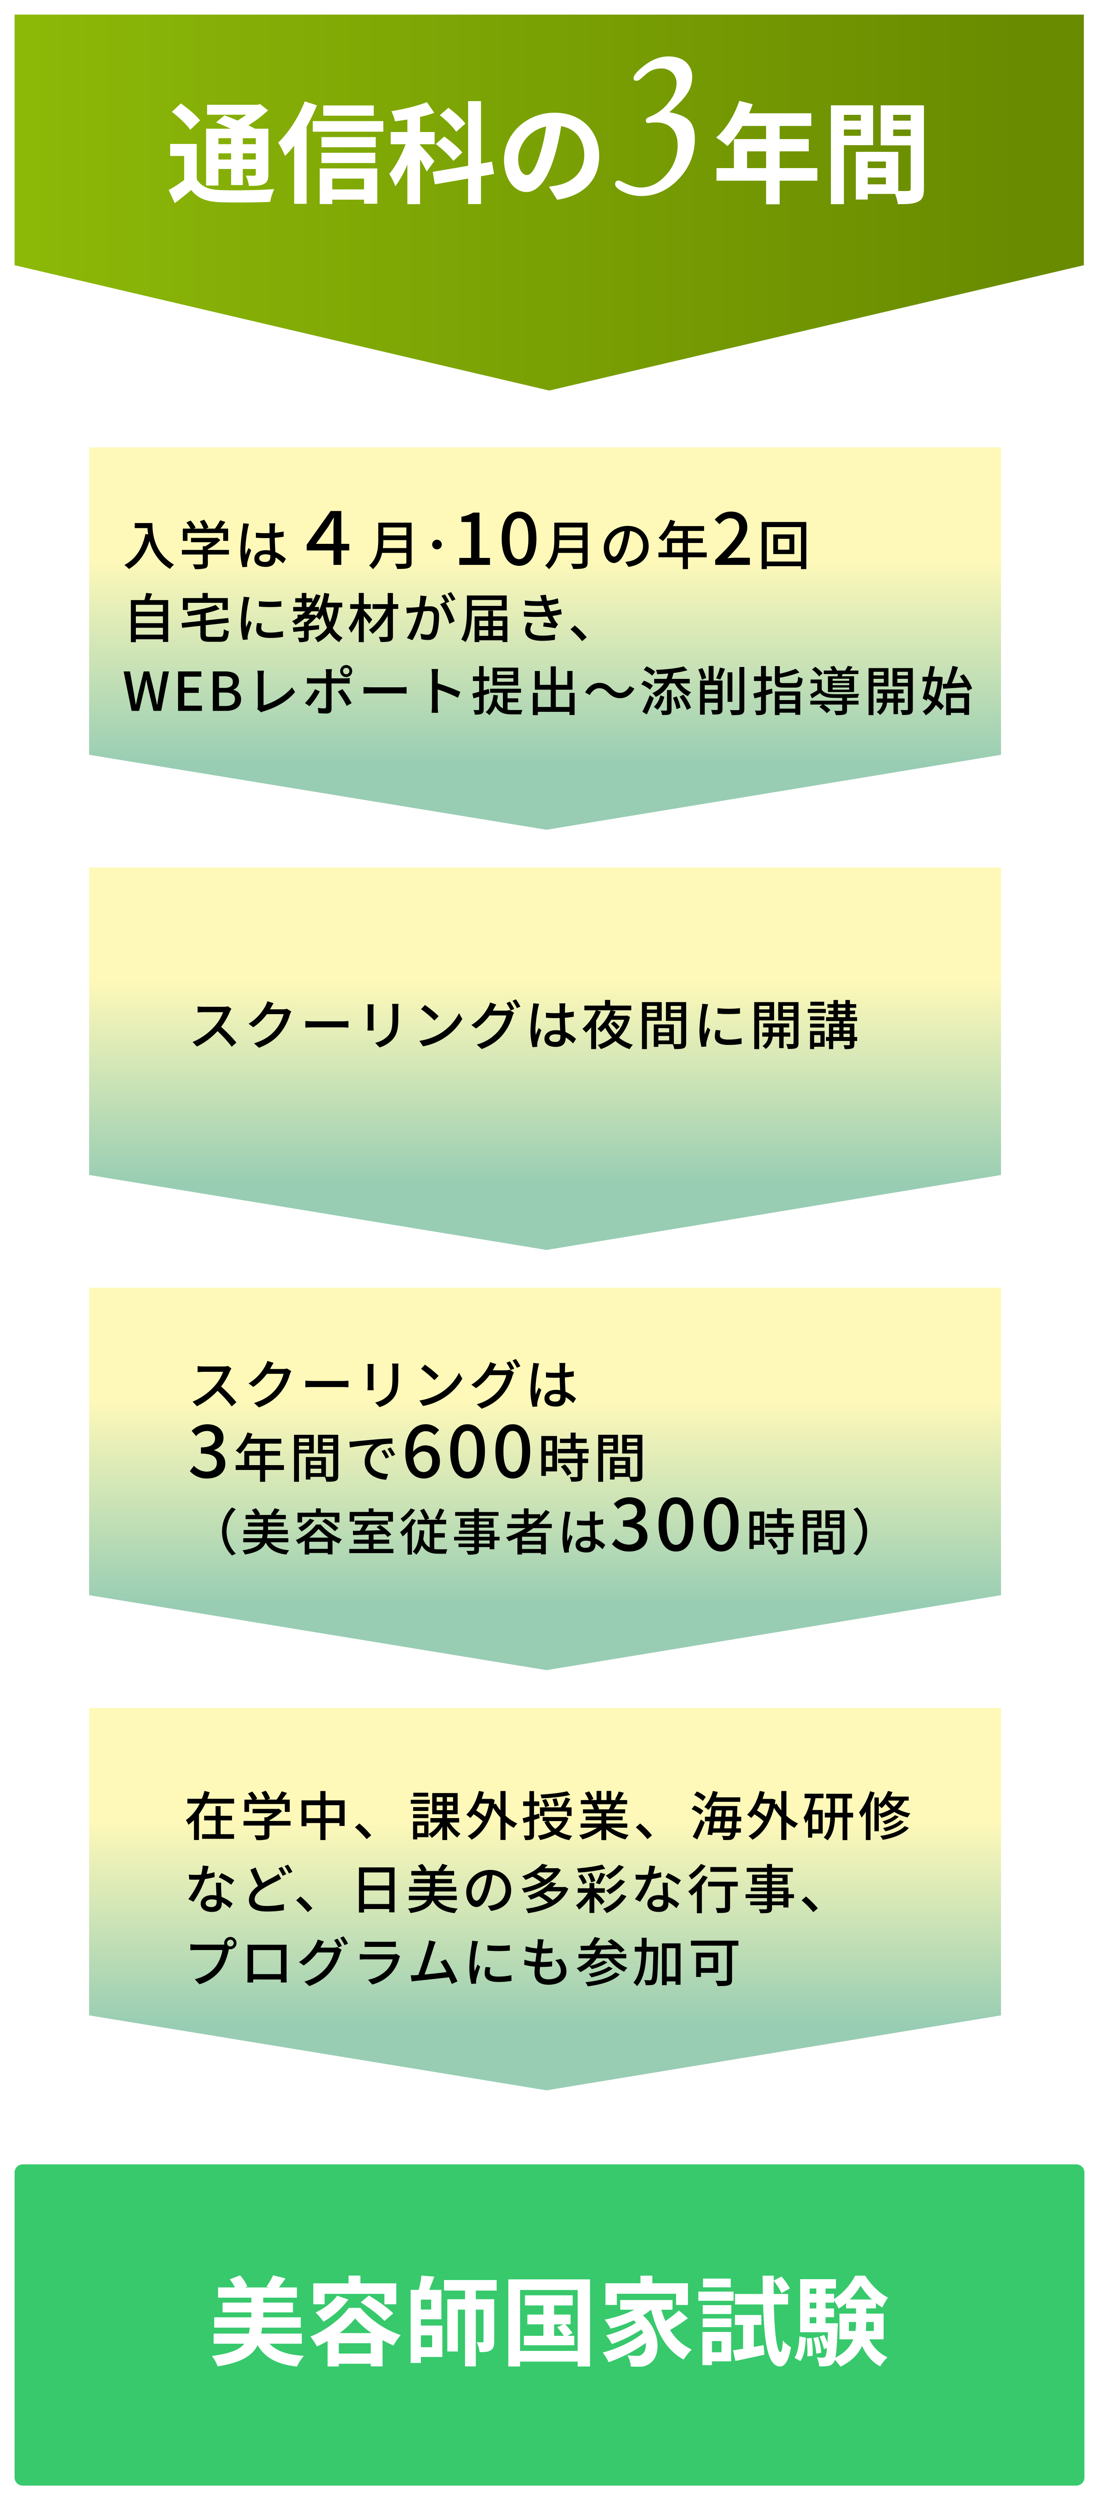
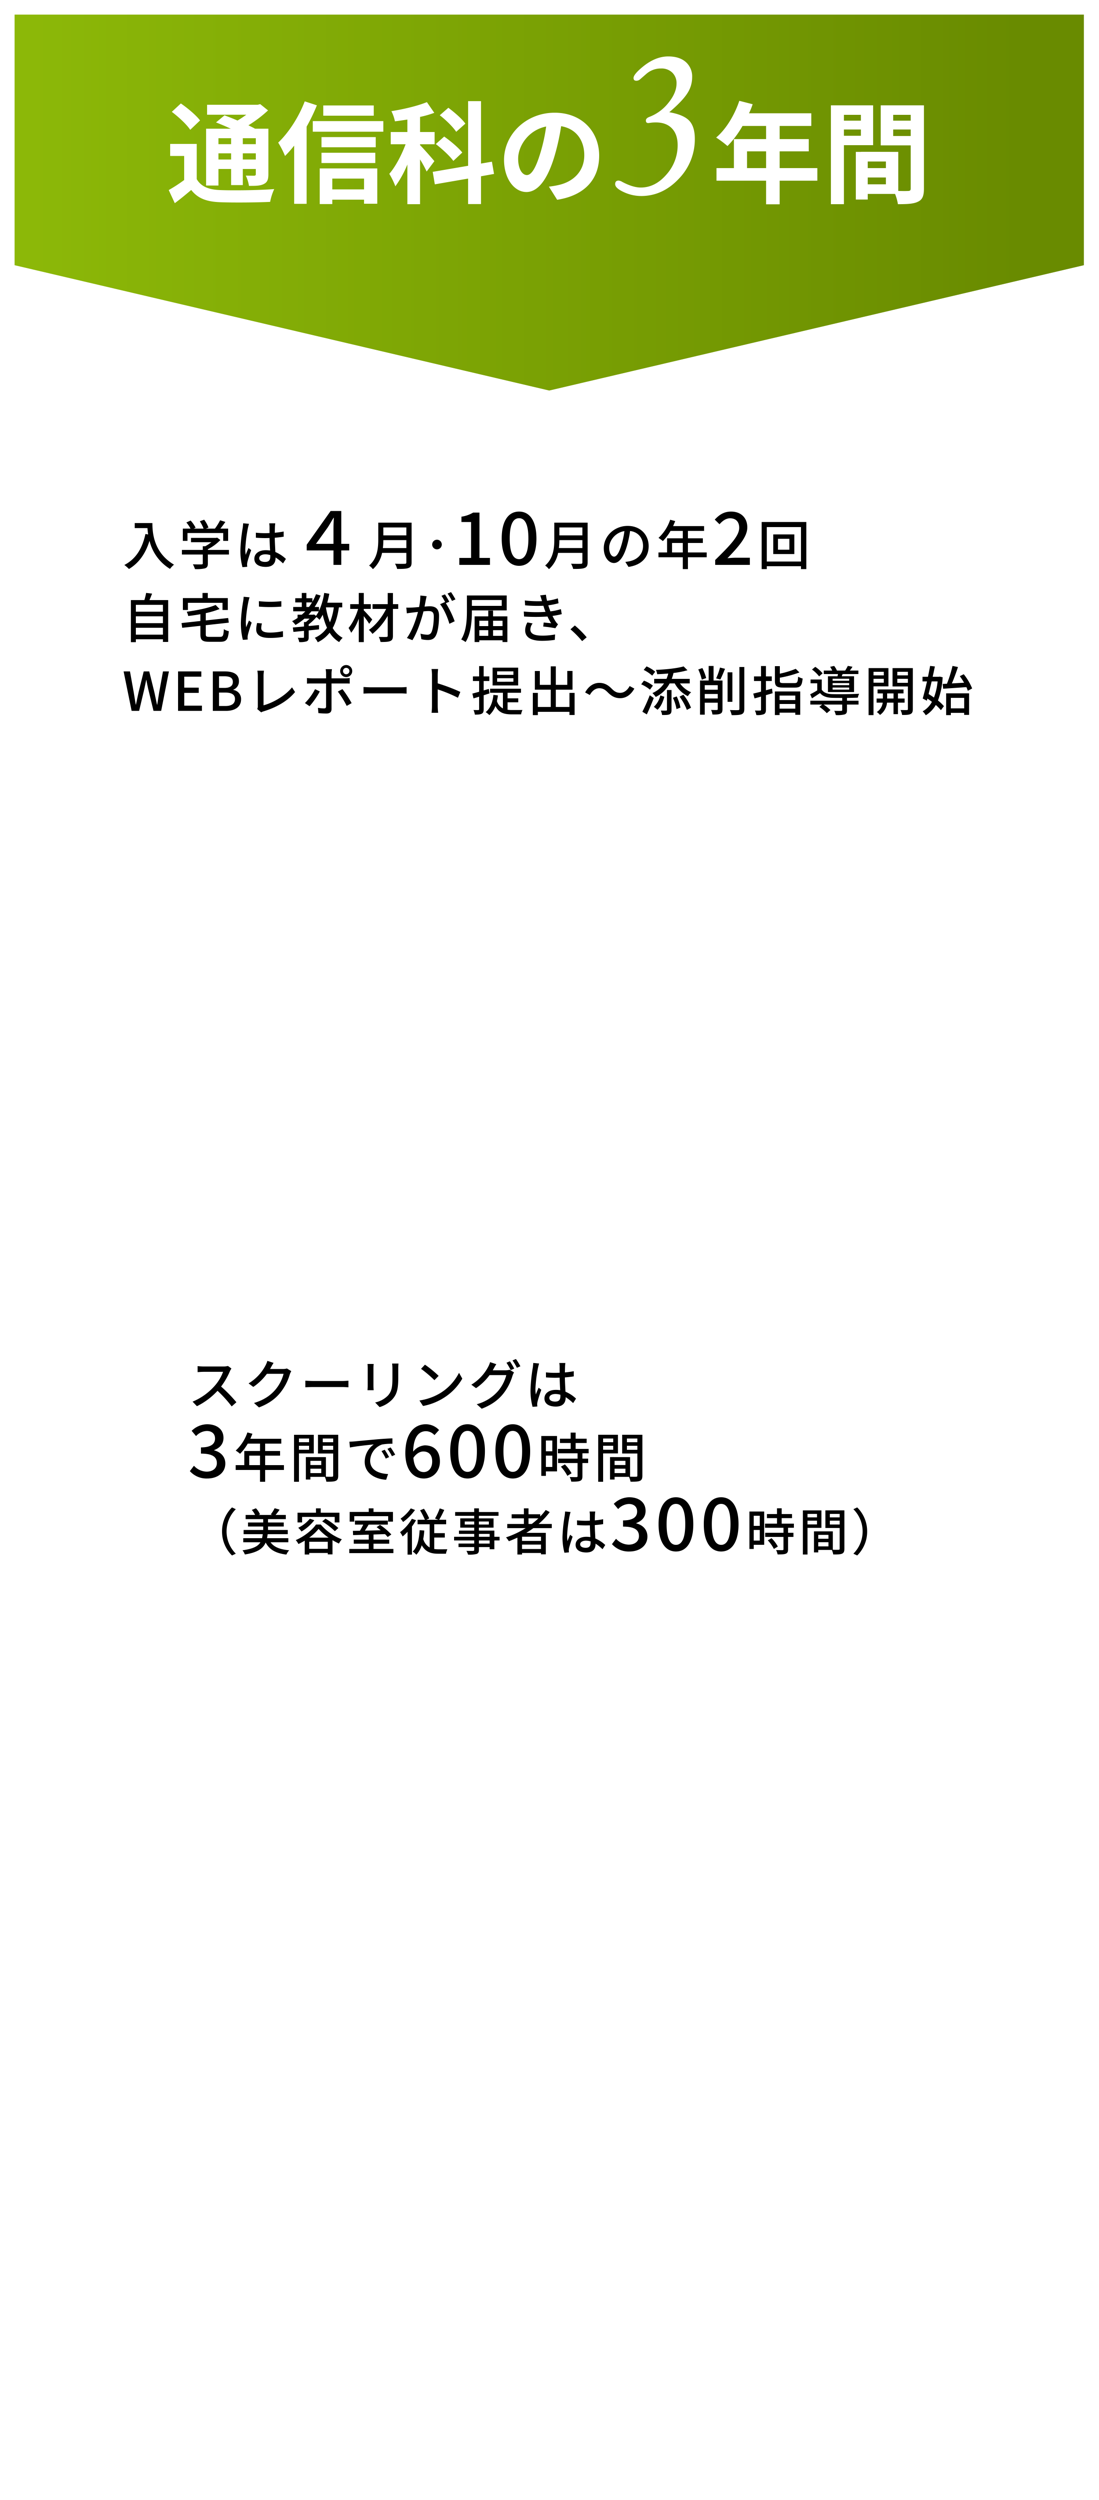
<svg xmlns="http://www.w3.org/2000/svg" width="678" height="1541.09">
  <defs>
    <filter id="a" x="0" y="1325.09" width="678" height="216" filterUnits="userSpaceOnUse">
      <feOffset dx="3" dy="3" />
      <feGaussianBlur stdDeviation="3" result="blur" />
      <feFlood flood-opacity=".161" />
      <feComposite operator="in" in2="blur" />
      <feComposite in="SourceGraphic" />
    </filter>
    <filter id="c" x="53.699" y="274.443" width="565.129" height="238.28" filterUnits="userSpaceOnUse">
      <feOffset dx=".85" dy=".85" />
      <feGaussianBlur stdDeviation=".425" result="blur-2" />
      <feFlood flood-color="#070203" flood-opacity=".2" />
      <feComposite operator="in" in2="blur-2" />
      <feComposite in="SourceGraphic" />
    </filter>
    <filter id="e" x="53.699" y="533.443" width="565.129" height="238.28" filterUnits="userSpaceOnUse">
      <feOffset dx=".85" dy=".85" />
      <feGaussianBlur stdDeviation=".425" result="blur-3" />
      <feFlood flood-color="#070203" flood-opacity=".2" />
      <feComposite operator="in" in2="blur-3" />
      <feComposite in="SourceGraphic" />
    </filter>
    <filter id="f" x="53.699" y="792.443" width="565.129" height="238.28" filterUnits="userSpaceOnUse">
      <feOffset dx=".85" dy=".85" />
      <feGaussianBlur stdDeviation=".425" result="blur-4" />
      <feFlood flood-color="#070203" flood-opacity=".2" />
      <feComposite operator="in" in2="blur-4" />
      <feComposite in="SourceGraphic" />
    </filter>
    <filter id="g" x="53.699" y="1051.443" width="565.129" height="238.28" filterUnits="userSpaceOnUse">
      <feOffset dx=".85" dy=".85" />
      <feGaussianBlur stdDeviation=".425" result="blur-5" />
      <feFlood flood-color="#070203" flood-opacity=".2" />
      <feComposite operator="in" in2="blur-5" />
      <feComposite in="SourceGraphic" />
    </filter>
    <filter id="h" x="0" y="0" width="677.669" height="249.729" filterUnits="userSpaceOnUse">
      <feOffset dx="3" dy="3" />
      <feGaussianBlur stdDeviation="3" result="blur-6" />
      <feFlood flood-color="#070203" flood-opacity=".4" />
      <feComposite operator="in" in2="blur-6" />
      <feComposite in="SourceGraphic" />
    </filter>
    <filter id="j" x="102.821" y="33.506" width="468.455" height="93.695" filterUnits="userSpaceOnUse">
      <feOffset dx=".85" dy=".85" />
      <feGaussianBlur stdDeviation=".425" result="blur-7" />
      <feFlood flood-color="#1a1311" flood-opacity=".4" />
      <feComposite operator="in" in2="blur-7" />
      <feComposite in="SourceGraphic" />
    </filter>
    <filter id="k" x="129.435" y="1401.166" width="419.671" height="58.915" filterUnits="userSpaceOnUse">
      <feOffset dx=".85" dy=".85" />
      <feGaussianBlur stdDeviation=".425" result="blur-8" />
      <feFlood flood-color="#1a1311" flood-opacity=".4" />
      <feComposite operator="in" in2="blur-8" />
      <feComposite in="SourceGraphic" />
    </filter>
    <linearGradient id="d" y1=".5" x2="1" y2=".5" gradientUnits="objectBoundingBox">
      <stop offset=".291" stop-color="#fff9b9" />
      <stop offset=".827" stop-color="#98cdb3" />
    </linearGradient>
    <linearGradient id="i" x1=".5" x2=".5" y2="1" gradientUnits="objectBoundingBox">
      <stop offset=".059" stop-color="#698b00" />
      <stop offset=".988" stop-color="#8cb808" />
    </linearGradient>
    <clipPath id="b">
-       <path fill="none" d="M0 0h565.129v1030.28H0z" />
-     </clipPath>
+       </clipPath>
  </defs>
  <g data-name="コンポーネント 35 – 1">
    <g filter="url(#a)">
-       <path data-name="パス 477" d="M11.03 1331.09h649.939a5.015 5.015 0 015.031 5v188a5.015 5.015 0 01-5.031 5H11.03a5.015 5.015 0 01-5.03-5v-188a5.015 5.015 0 015.03-5z" fill="#37c96c" />
-     </g>
+       </g>
    <g data-name="リピートグリッド 1" transform="translate(53.7 274.443)" clip-path="url(#b)">
      <g transform="translate(-53.7 -274.444)" filter="url(#c)">
        <path data-name="パス 472" d="M196.562 1156.506h189.527l46.2-282.16-46.2-280.418H196.562z" transform="rotate(90 566.16 644.47)" fill="url(#d)" />
      </g>
      <g transform="translate(-53.7 -274.444)" filter="url(#e)">
        <path data-name="パス 472" d="M196.562 1156.506h189.527l46.2-282.16-46.2-280.418H196.562z" transform="rotate(90 436.66 773.97)" fill="url(#d)" />
      </g>
      <g transform="translate(-53.7 -274.444)" filter="url(#f)">
-         <path data-name="パス 472" d="M196.562 1156.506h189.527l46.2-282.16-46.2-280.418H196.562z" transform="rotate(90 307.16 903.47)" fill="url(#d)" />
-       </g>
+         </g>
      <g transform="translate(-53.7 -274.444)" filter="url(#g)">
        <path data-name="パス 472" d="M196.562 1156.506h189.527l46.2-282.16-46.2-280.418H196.562z" transform="rotate(90 177.66 1032.97)" fill="url(#d)" />
      </g>
    </g>
    <path data-name="パス 35263" d="M83.123 322.404v3.1h7.854a36.464 36.464 0 00.429 3.927l-1.683-.3c-1.914 8.946-5.907 15.446-13.002 19.112a23.471 23.471 0 012.838 2.475c6.1-3.663 10.23-9.438 12.672-17.391a28 28 0 0012.639 17.325 15.505 15.505 0 012.475-2.607c-12.573-7.425-13.332-19.668-13.332-25.641zm32.538 6.138h22.044v4.851h3.036v-7.557h-4.785a58.201 58.201 0 003.069-4.125l-3.234-1.023a34.68 34.68 0 01-3.2 5.148h-5.578l1.617-.627a19.563 19.563 0 00-2.673-4.884l-2.673.99a24.441 24.441 0 012.31 4.521h-6.1l1.188-.561a20.25 20.25 0 00-3.069-4.422l-2.64 1.188a20.821 20.821 0 012.574 3.8h-4.757v7.557h2.871zm25.575 10.428h-13v-.429a29.618 29.618 0 007.722-5.676l-1.982-1.488-.66.165h-15.477v2.673h12.54a26.108 26.108 0 01-3.729 2.475h-1.55v2.277h-12.871v2.838H125.1v5.415c0 .495-.165.627-.825.66s-2.97.033-5.28-.066a16.51 16.51 0 011.287 2.97 22.937 22.937 0 006.171-.462c1.353-.462 1.782-1.32 1.782-3v-5.514h13zm18.678 5.082c0-1.419 1.551-2.376 3.762-2.376a10.635 10.635 0 013.069.462v.891c0 2.079-.759 3.333-3.2 3.333-2.113 0-3.631-.759-3.631-2.31zm9.9-21.483h-3.729a16.238 16.238 0 01.2 2.112v3.896c-.924.033-1.815.066-2.739.066a53.727 53.727 0 01-5.709-.3l.033 3.1c1.914.132 3.729.231 5.643.231.924 0 1.848-.033 2.772-.066.066 2.574.2 5.412.33 7.722a17.563 17.563 0 00-2.673-.2c-4.422 0-7.029 2.244-7.029 5.28 0 3.168 2.607 5.016 7.062 5.016 4.587 0 6.039-2.607 6.039-5.643v-.165a31.376 31.376 0 014.586 3.668l1.782-2.772a21.771 21.771 0 00-6.5-4.257c-.1-2.541-.33-5.511-.363-8.811a65.939 65.939 0 005.478-.627v-3.2a51.042 51.042 0 01-5.478.759c.033-1.518.066-2.937.1-3.762.03-.661.096-1.387.195-2.047zm-16.2.3l-3.6-.33c-.033.858-.165 1.914-.264 2.739a101.256 101.256 0 00-1.45 13.824 38.624 38.624 0 001.285 10.494l2.937-.231c-.033-.4-.066-.891-.1-1.221a8.519 8.519 0 01.165-1.518c.363-1.683 1.485-5.049 2.376-7.557l-1.65-1.287c-.527 1.221-1.253 2.871-1.713 4.224a21.468 21.468 0 01-.266-3.529 87.24 87.24 0 011.617-13.07c.132-.594.462-1.947.66-2.541zm41.316 12.348l7.2-10.035c1.17-1.755 2.3-3.825 3.645-6.03h.18c-.135 2.25-.225 4.59-.225 6.435v9.63zm20.52 0h-4.9v-20.25h-6.57l-14.76 20.79v3.51h16.51v8.91h4.815v-8.91h4.9zm20.754 2.6a42.986 42.986 0 00.3-4.884h14.19v4.884zm14.487-12.7v4.884H236.5v-4.884zm3.234-2.97h-20.559v10.362c0 5.181-.495 11.649-5.643 16.071a11.643 11.643 0 012.343 2.244 18.226 18.226 0 005.643-10.032h14.982v5.775c0 .693-.264.957-.99.957-.792.033-3.432.066-6.006-.066a12.844 12.844 0 011.32 3.234c3.432 0 5.676-.066 7.062-.627 1.32-.5 1.848-1.452 1.848-3.432zm15.675 10.52a2.958 2.958 0 00-2.97 2.97 2.958 2.958 0 002.97 2.97 2.951 2.951 0 002.937-2.97 2.951 2.951 0 00-2.937-2.97zm13.77 15.51h18.9v-4.275h-6.48v-27.945h-3.915a19.5 19.5 0 01-7.2 2.52v3.285h5.94v22.14h-7.245zm36.855.585c6.615 0 10.71-5.985 10.71-16.83 0-10.8-4.1-16.605-10.71-16.605-6.57 0-10.71 5.76-10.71 16.605s4.14 16.83 10.71 16.83zm0-4.1c-3.375 0-5.76-3.465-5.76-12.735s2.385-12.51 5.76-12.51 5.76 3.24 5.76 12.51-2.385 12.74-5.76 12.74zm24.575-6.847a42.986 42.986 0 00.3-4.884h14.19v4.884zm14.487-12.7v4.884H345.1v-4.884zm3.234-2.97h-20.555v10.362c0 5.181-.5 11.649-5.643 16.071a11.644 11.644 0 012.343 2.244 18.226 18.226 0 005.643-10.032h14.982v5.775c0 .693-.264.957-.99.957-.792.033-3.432.066-6.006-.066a12.843 12.843 0 011.32 3.234c3.432 0 5.676-.066 7.062-.627 1.32-.5 1.848-1.452 1.848-3.432zm37.653 14.454c0-6.9-5.016-12.441-12.936-12.441-8.283 0-14.751 6.336-14.751 13.728 0 5.511 3 9.141 6.27 9.141s6.006-3.729 7.986-10.461a65.712 65.712 0 001.98-9.273c5.082.627 7.986 4.422 7.986 9.207 0 5.313-3.762 8.415-7.986 9.372a20.4 20.4 0 01-2.937.462l1.947 3.1c8.023-1.157 12.445-5.91 12.445-12.84zm-24.354.957c0-4.092 3.465-9.24 9.4-10.2a52.536 52.536 0 01-1.815 8.514c-1.518 5.082-3.069 7.227-4.554 7.227-1.41-.002-3.027-1.751-3.027-5.546zm38.78 2.965v-5.844h6.633v5.841zm21.384 0H424.4v-5.844h9.207v-2.871H424.4v-4.554h9.966v-2.97h-19.107c.429-.99.891-2.079 1.287-3.1l-3.1-.825a26.7 26.7 0 01-7.194 11.187 24.4 24.4 0 012.673 1.98 30.022 30.022 0 004.752-6.27h7.557v4.554h-9.7v8.712h-5.313v2.97h15.015v7.294h3.164v-7.293h11.583zm5.246 7.656h21.375v-4.41h-8.415c-1.62 0-3.735.135-5.4.315 6.885-7.2 12.24-13.14 12.24-19.035 0-5.85-3.915-9.72-9.99-9.72-4.32 0-7.245 1.89-10.08 4.95l2.925 2.88c1.755-2.025 3.915-3.69 6.525-3.69 3.735 0 5.625 2.34 5.625 5.85 0 5.04-5.58 10.8-14.8 19.845zm45.753-9.339h-7.029v-6.732h7.029zm-9.933-9.438v12.111h13V329.4zm-3.993 16.731v-21.254h21.087v21.254zm-3.168-24.387v29.04h3.168v-1.782h21.087v1.782h3.3v-29.04zM83.816 391.197v-4.257h16.7v4.257zm16.698-11.32v4.224H83.816v-4.224zm0-7.062v4.224H83.816v-4.223zm-8.314-2.938c.561-1.188 1.089-2.607 1.617-3.993l-3.663-.429a35.873 35.873 0 01-1.091 4.422h-8.316v25.94h3.069v-1.782h16.7v1.65h3.234v-25.808zm23.727 1.683h21.349v4.422h3.267v-7.324H128.2v-3.168h-3.266v3.168h-12.111v7.326h3.1zm13.363 20.99c-1.98 0-2.343-.231-2.343-1.683v-5.511l14.19-1.551-.363-2.871-13.827 1.485v-4.488a53.413 53.413 0 008.514-2.541l-2.442-2.513c-4.125 1.848-11.352 3.3-17.82 4.191a9.674 9.674 0 01.924 2.64c2.442-.3 4.983-.66 7.491-1.122v4.191L112 384.036l.4 2.937 11.22-1.221v5.148c0 3.663 1.188 4.686 5.445 4.686h6.864c3.795 0 4.752-1.452 5.247-6.534a8.381 8.381 0 01-3.076-1.254c-.231 3.993-.528 4.752-2.376 4.752zm30.426-22.011l.033 3.366a84.106 84.106 0 0013.827 0v-3.366a60.812 60.812 0 01-13.86 0zm1.884 13.728l-2.97-.264a16.715 16.715 0 00-.561 4.059c0 3.2 2.574 5.148 8.184 5.148a45.277 45.277 0 008.349-.66l-.066-3.531a35.437 35.437 0 01-8.217.891c-3.993 0-5.148-1.221-5.148-2.706a11.465 11.465 0 01.429-2.937zm-7.623-16.1l-3.663-.33a23.988 23.988 0 01-.3 2.739 95.231 95.231 0 00-1.414 13.163 41.935 41.935 0 001.221 10.659l3-.2c-.033-.4-.066-.891-.066-1.221a6.451 6.451 0 01.165-1.518c.33-1.65 1.485-5.181 2.343-7.689l-1.65-1.32c-.528 1.221-1.188 2.838-1.749 4.191a32.563 32.563 0 01-.2-3.531 79.14 79.14 0 011.617-12.441 23.666 23.666 0 01.693-2.506zm51.942 6.2a36.637 36.637 0 01-2.376 9.24 44.481 44.481 0 01-2.475-9.24zm-12.705 4.521h-2.874a26.873 26.873 0 001.782-2.079h4.521a19.215 19.215 0 01-1.716 2.805l-1.188-.891zm-4.191-4.752v-2.805h3.465a34.596 34.596 0 01-1.881 2.805zm22.11.231v-2.871h-9.24c.495-1.782.924-3.63 1.254-5.511l-3.135-.528a40.393 40.393 0 01-3.234 11.088v-2.409H194.1a39.713 39.713 0 003.7-7.062l-2.838-.825a32.231 32.231 0 01-2.244 4.686v-2.211h-3.7v-3.234h-2.838v3.234h-4.026v2.607h4.026v2.805h-5.28v2.673h7.458q-1.04 1.089-2.178 2.079h-2.607v2.013a28.163 28.163 0 01-3.366 1.98 15.132 15.132 0 012.079 2.343 35.4 35.4 0 005.511-3.894h3.168a22.041 22.041 0 01-2.244 2.079h-1.188v2.768c-2.574.231-4.95.429-6.864.594l.363 2.739c1.848-.2 4.092-.4 6.5-.66v3.795c0 .363-.1.495-.528.495s-1.815 0-3.3-.033a9.8 9.8 0 01.891 2.673 13.442 13.442 0 004.554-.462c1.056-.429 1.287-1.188 1.287-2.607v-4.121c2.112-.231 4.257-.429 6.369-.66v-2.64l-6.369.594v-1.023a28.374 28.374 0 004.785-4.554 17.762 17.762 0 011.914 1.749 22.47 22.47 0 001.947-3.168 44.311 44.311 0 002.64 8.052 17.432 17.432 0 01-7.491 6.171 14.28 14.28 0 011.815 2.772 21.129 21.129 0 007.326-5.907 17.644 17.644 0 005.874 5.808 11.93 11.93 0 012.145-2.64 15.85 15.85 0 01-6.138-6.039c1.914-3.432 3.069-7.656 3.828-12.738zm18.513 7.491c-.759-.891-3.927-4.422-5.214-5.676v-.858h4.323v-2.937h-4.323v-6.9h-3.1v6.9h-5.28v2.937h4.884c-1.221 4.29-3.531 9.042-5.907 11.748a17.271 17.271 0 011.617 2.97 30.472 30.472 0 004.686-8.745v14.487h3.1v-16a57.594 57.594 0 013.333 4.719zm16.038-9.471h-3.267v-6.864h-3.237v6.864h-9.339v2.937h8.382c-2.442 5.016-6.6 10.23-10.659 12.936a13.063 13.063 0 012.211 2.475 39.429 39.429 0 009.4-11.121v12.21c0 .594-.231.792-.825.792-.594.033-2.673.033-4.653-.033a14.763 14.763 0 011.089 3.135c2.805 0 4.785-.066 5.973-.594 1.188-.495 1.65-1.353 1.65-3.3v-16.5h3.267zm17.516-4.917l-3.861-.4a37.048 37.048 0 01-.792 7.1c-1.848.165-3.63.3-4.686.33-1.122.033-2.112.066-3.2 0l.33 3.564c.891-.165 2.442-.363 3.267-.462.759-.1 2.112-.264 3.6-.429-1.155 4.488-3.531 11.616-6.831 16.071l3.4 1.353c3.267-5.28 5.61-12.9 6.831-17.754 1.221-.132 2.31-.2 3-.2 2.079 0 3.366.495 3.366 3.333 0 3.432-.462 7.623-1.452 9.7a2.651 2.651 0 01-2.706 1.551 17.429 17.429 0 01-4.059-.66l.561 3.432a18.252 18.252 0 003.927.495c2.277 0 3.993-.627 5.082-2.9 1.386-2.772 1.881-8.085 1.881-11.979 0-4.62-2.442-5.907-5.61-5.907-.759 0-1.98.066-3.333.2.3-1.551.594-3.135.792-4.158.167-.729.332-1.587.493-2.28zm15.048-2.508l-2.145.891a33.318 33.318 0 012.739 4.554l2.145-.957a51.206 51.206 0 00-2.735-4.488zm-3.762 1.386l-2.145.891a29.9 29.9 0 012.343 4.026c-.033-.066-.1-.132-.132-.2l-3.069 1.353c2.31 2.772 4.818 8.547 5.742 12.078l3.275-1.549a57.728 57.728 0 00-5.445-11.154l2.112-.891a48.34 48.34 0 00-2.677-4.554zm35.046 3.5v3.6h-18.41v-3.6zm3.069 6.4v-9.207h-24.548v9.57c0 5.214-.3 12.507-3.531 17.556a12.937 12.937 0 012.706 1.584c3.432-5.313 3.894-13.53 3.894-19.14v-.363zm-8.411 15.675v-3.5h5.841v3.5zm-8.481-3.5h5.511v3.5h-5.511zm5.511-5.808v3.3h-5.511v-3.3zm8.811 0v3.3h-5.841v-3.3zm-5.841-2.706v-3.532h-2.97v3.531h-8.42v15.84h2.9v-1.086h14.322v1.089h3v-15.84zm30.1-9.669l.1.3a67.156 67.156 0 01-10.626-.429l.2 3a78.216 78.216 0 0011.253.264c.231.693.462 1.452.759 2.31.165.462.363.957.561 1.452a77.115 77.115 0 01-13.4-.2l.165 3.069a105.341 105.341 0 0014.454 0 34.019 34.019 0 002.244 4.158c-1.023-.1-3-.3-4.587-.462l-.264 2.508a72.861 72.861 0 017.451 1.027l1.65-2.442a8.611 8.611 0 01-1.353-1.551 31.051 31.051 0 01-2.046-3.6 53.744 53.744 0 005.709-1.089l-.528-3.1a36.334 36.334 0 01-6.468 1.386c-.231-.627-.462-1.221-.66-1.782-.231-.594-.429-1.254-.66-1.947a45.64 45.64 0 006.336-1.287l-.429-3a36.267 36.267 0 01-6.666 1.485 30.724 30.724 0 01-.693-3.729l-3.531.4c.398 1.083.728 2.205 1.025 3.261zm-5.68 14.027l-3.234-.627a9.983 9.983 0 00-1.386 4.95c.066 4.455 3.894 6.4 10.428 6.4a52.1 52.1 0 007.854-.594l.165-3.333a38.983 38.983 0 01-8.052.726c-4.818 0-7.194-1.221-7.194-3.828a6.336 6.336 0 011.419-3.694zm30.525 10.923l2.8-2.376a60.888 60.888 0 00-7.293-7.293l-2.706 2.376a60.232 60.232 0 017.199 7.293zM81.209 438.177h4.62l3.2-13.5c.4-1.914.792-3.729 1.155-5.577h.132c.33 1.848.693 3.663 1.122 5.577l3.268 13.5h4.719l4.785-24.321h-3.663l-2.31 12.672c-.4 2.541-.825 5.148-1.221 7.788h-.165c-.561-2.64-1.089-5.247-1.65-7.788l-3.135-12.672h-3.4l-3.134 12.672a539.97 539.97 0 00-1.65 7.788h-.132c-.429-2.607-.858-5.214-1.287-7.788l-2.277-12.672h-3.927zm28.644 0h14.718v-3.234h-10.89v-7.854h8.91v-3.234h-8.91v-6.765h10.527v-3.234h-14.355zm21.447 0h8.118c5.379 0 9.306-2.31 9.306-7.128a5.576 5.576 0 00-4.782-5.772v-.165a5.4 5.4 0 003.465-5.247c0-4.389-3.6-6.006-8.58-6.006H131.3zm3.828-14.157v-7.161h3.372c3.432 0 5.148.957 5.148 3.5 0 2.277-1.551 3.663-5.247 3.663zm0 11.154v-8.283h3.861c3.861 0 5.973 1.221 5.973 3.96 0 2.97-2.178 4.323-5.973 4.323zm23.562 1.848l2.442 2.079a6.843 6.843 0 011.65-.693c8.019-2.475 14.85-6.468 19.239-11.847l-1.881-2.9c-4.158 5.214-11.649 9.5-17.556 11.088v-18.055a21.552 21.552 0 01.264-3.3h-4.089a19.529 19.529 0 01.3 3.333v18.45a3.642 3.642 0 01-.366 1.845zm52.932-23.4a1.958 1.958 0 011.947-1.98 1.98 1.98 0 010 3.96 1.958 1.958 0 01-1.944-1.977zm-1.749 0a3.713 3.713 0 103.7-3.7 3.69 3.69 0 00-3.697 3.703zm-5.082-1.155H200.9a14.06 14.06 0 01.264 2.574v3.069h-8.844a27.4 27.4 0 01-2.937-.2v3.467c.891-.066 1.947-.1 2.97-.1h8.811v14.161c-.033.891-.4 1.221-1.254 1.221a22.528 22.528 0 01-3.762-.363l.3 3.267a49.435 49.435 0 004.983.231c2.178 0 3.1-1.023 3.1-2.805v-15.712h8.316c.825 0 1.947 0 2.9.066v-3.428a21.957 21.957 0 01-2.937.2h-8.28v-3.038a17.728 17.728 0 01.264-2.607zm-7.491 13.731l-2.934-1.421a34.256 34.256 0 01-6.237 8.58l2.838 1.947a49.306 49.306 0 006.333-9.106zm13.959-1.452l-2.838 1.551a57.143 57.143 0 015.478 8.811l3.036-1.716a70.913 70.913 0 00-5.673-8.646zm13-1.287v4.092c1.122-.1 3.1-.165 4.917-.165h17.952c1.452 0 2.97.132 3.7.165v-4.092c-.825.066-2.112.2-3.7.2h-17.947c-1.781-.002-3.828-.134-4.917-.2zm42.241 11.682a34.545 34.545 0 01-.264 4.224h4.064a38.667 38.667 0 01-.264-4.224v-10.2a86.408 86.408 0 0112.474 5.148l1.485-3.6a111.861 111.861 0 00-13.959-5.28v-5.142c0-1.155.132-2.607.231-3.7h-4.059a23.889 23.889 0 01.3 3.7zm50.23-19.173H306.7v-2.145h10.03zm0 4.257H306.7v-2.178h10.03zm2.937-8.679h-15.774v10.956h15.774zm-17.688 15.873l-.429-2.772-3.168.924v-5.808h3.5v-2.838h-3.5v-6.369h-2.8v6.369h-3.828v2.838h3.828v6.633c-1.551.429-3 .825-4.158 1.122l.693 2.97 3.465-1.056v7.656c0 .462-.165.594-.561.594-.363 0-1.584 0-2.9-.033a9.8 9.8 0 01.825 2.838c2.079 0 3.4-.1 4.29-.594.858-.462 1.155-1.287 1.155-2.805v-8.547zm11.154 5.478h6.6v-2.442h-6.6v-3.432h8.283v-2.508h-19.074v2.508h7.92v9.636a7.472 7.472 0 01-3.7-4.554 34.188 34.188 0 00.627-3.465l-2.772-.33c-.528 4.653-1.947 8.349-4.785 10.626a14.246 14.246 0 012.277 1.848 14.322 14.322 0 003.729-5.643c2.145 4.356 5.577 5.181 10.164 5.181h5.676a9.592 9.592 0 01.858-2.706c-1.254.033-5.511.033-6.435.033a18.964 18.964 0 01-2.772-.165zm38.181-5.808v8.679H342.9v-10.659h10.3v-11.55h-3.234v8.58H342.9v-11.418h-3.135v11.418h-6.732v-8.547h-3.069v11.517h9.8v10.659h-7.953v-8.679h-3.1v13.695h3.1v-2.013h19.5v1.947h3.168v-13.629zm23.661-.3c2.31 2.343 4.554 3.564 7.623 3.564 3.5 0 6.6-2.013 8.745-5.907l-2.9-1.584c-1.32 2.508-3.4 4.191-5.808 4.191-2.343 0-3.663-.957-5.28-2.574-2.31-2.343-4.554-3.564-7.623-3.564-3.5 0-6.6 2.013-8.745 5.907l2.9 1.584c1.32-2.508 3.4-4.191 5.808-4.191 2.343.003 3.663.962 5.28 2.577zm28.611-8.349v2.805h6.072a16.33 16.33 0 01-7.158 5.943 13.905 13.905 0 012.046 2.409 19.431 19.431 0 008.58-8.349h3.135a18.82 18.82 0 008.085 7.887 11.841 11.841 0 012.013-2.442 16.116 16.116 0 01-6.864-5.445h6.005v-2.805h-11.09a27.554 27.554 0 001.09-3.63 53.85 53.85 0 008.613-1.683l-2.376-2.376c-3.894 1.188-10.989 1.914-17.094 2.145a9.918 9.918 0 01.792 2.673c2.178-.066 4.521-.231 6.831-.429a22.755 22.755 0 01-1.089 3.3zm.627-4.422a21.71 21.71 0 00-5.346-3.267l-1.749 2.178a23.371 23.371 0 015.247 3.531zm-1.419 8.58a21.689 21.689 0 00-5.511-3.069l-1.716 2.277a21.387 21.387 0 015.412 3.3zm-3.762 17.754c1.452-3 3-6.765 4.29-10.1l-2.475-1.716a103.309 103.309 0 01-4.554 10.164zm8.349-11.715a13.743 13.743 0 01-3.993 7.029l2.244 1.815c2.211-1.98 3.432-5.148 4.224-7.986zm4.092 8.877c0 .363-.132.5-.561.5-.429.033-1.782.033-3.234-.033a10.728 10.728 0 01.792 2.739c2.178 0 3.63 0 4.587-.429.99-.5 1.221-1.287 1.221-2.739v-12.245h-2.8zm3.663-7.392a26.419 26.419 0 012.211 6.963l2.442-.924a27.784 27.784 0 00-2.31-6.9zm4.092-.726a34.134 34.134 0 014.521 8.184l2.541-1.353a29.687 29.687 0 00-4.686-8.019zm16.434-11.451a33.711 33.711 0 00-2.343-6.171l-2.541.858a31.916 31.916 0 012.178 6.3zm-.891 12.573v-2.769h8.019v2.772zm8.019-8.184v2.8h-8.019v-2.8zm2.937-2.871h-5.511v-8.973h-3.036v8.976h-5.313v21.054h2.9v-7.392h8.019v3.894c0 .462-.165.594-.627.627-.429 0-1.947 0-3.465-.066a11.22 11.22 0 01.858 2.838c2.376.033 3.861-.033 4.851-.528 1.023-.429 1.32-1.32 1.32-2.805zm-1.353-.627c.891-1.65 1.98-4.29 2.9-6.6l-3.1-.759a38.847 38.847 0 01-2.376 6.666zm7.458-4.422h-2.97V432.6h2.97zm4.323-3.3v25.809c0 .594-.264.792-.858.792-.693.033-2.772.033-4.983-.066a15.026 15.026 0 011.086 3.168c3 0 4.983-.1 6.171-.594 1.122-.495 1.617-1.386 1.617-3.3v-25.806zm20.1 13.332c-1.254.363-2.508.693-3.729 1.023v-5.706h3.6v-2.838h-3.6v-6.4h-3.036v6.4h-4.323v2.838h4.323v6.567c-1.815.5-3.465.858-4.785 1.188l.792 2.97c1.221-.33 2.574-.693 3.993-1.122v7.986c0 .495-.165.627-.627.627-.4.033-1.749.033-3.135-.033a11.985 11.985 0 01.891 2.805 11.161 11.161 0 004.62-.528c.957-.462 1.287-1.287 1.287-2.871v-8.875l4.125-1.188zm14.388 4.29v2.772h-9.7v-2.769zm-9.7 8.052v-2.868h9.7v2.871zm-2.9 3.96h2.9v-1.482h9.7v1.32h3.036v-14.388h-15.645zm5.478-19.7c-2.013 0-2.409-.2-2.409-1.353v-1.978a66.252 66.252 0 0012.078-3.234l-2.29-2.244a52.743 52.743 0 01-9.8 3v-4.65h-3.036v9.108c0 3.234 1.089 4.125 5.214 4.125h7.1c3.465 0 4.389-1.155 4.785-5.61a9.6 9.6 0 01-2.772-1.122c-.231 3.366-.495 3.96-2.211 3.96zm40.359-1.452h-10.23v-1.219h10.23zm0 2.739h-10.23v-1.285h10.23zm0 2.739h-10.23v-1.285h10.23zm-13.1-8.217v9.7h16.1v-9.7h-7.59c.165-.429.363-.891.561-1.386h9.7v-2.143h-5.28a22.44 22.44 0 001.65-2.343l-2.871-.561a26.642 26.642 0 01-1.65 2.9h-5.082a12.961 12.961 0 00-1.718-2.867l-2.475.561a15.838 15.838 0 011.287 2.31H508.2v2.149h8.778c-.1.462-.2.957-.33 1.386zm-3.3-1.815a21.137 21.137 0 00-4.521-4.026l-2.013 1.683a20.753 20.753 0 014.389 4.224zm15.048 15.147c2.508-.033 4.95-.1 6.666-.165a10.9 10.9 0 01.825-2.409c-4.356.264-12.87.363-16.731.231-2.9-.1-5.148-.891-6.336-2.739v-6.27h-6.9v2.343h4.125v4.356a49.383 49.383 0 01-4.356 2.409l1.122 2.508c1.749-1.155 3.366-2.211 4.95-3.267 1.65 1.98 4.026 2.805 7.425 2.937 1.584.066 3.861.066 6.27.066v1.718h-19.675v2.376h7.26l-1.683 1.419a24.364 24.364 0 014.587 3.894l2.244-1.914a24.889 24.889 0 00-4.224-3.4h11.484v3.333c0 .429-.165.528-.693.561-.495.033-2.343.033-4.224-.033a8.91 8.91 0 01.957 2.607 17.922 17.922 0 005.445-.4c1.155-.429 1.452-1.188 1.452-2.673v-3.4h7.128v-2.37h-7.128zm22.7-16.1v2.211h-6.336v-2.213zm-6.336 6.732v-2.411h6.336v2.409zm9.207 2.244V411.81H535.85v28.974h3.036v-17.721zm-.792 7.491v-3.137h3.927v3.135zm10.758 2.541v-2.543h-4.092v-3.135h3.427v-2.442h-16.006v2.442h3.267v3.135H540.8v2.541h3.762a7.993 7.993 0 01-3.63 5.775 10.447 10.447 0 011.98 1.815 10.631 10.631 0 004.323-7.59h3.993v7.1h2.739v-7.1zm-4.488-12.21v-2.477h6.523v2.475zm6.534-6.8v2.211h-6.534v-2.211zm3.036-2.277h-12.513v11.319h9.466v13.86c0 .5-.165.66-.66.693-.528 0-2.211 0-3.894-.033a9.907 9.907 0 01.99 3.036c2.475.033 4.125-.066 5.181-.561 1.089-.528 1.419-1.419 1.419-3.1zm18.711 12.738c3.861-.3 9.174-.627 14.322-1.023a21.238 21.238 0 01.891 2.277l2.673-1.452a35.586 35.586 0 00-5.181-8.778l-2.442 1.221a38.5 38.5 0 012.64 4.026l-7.524.429c1.287-2.97 2.673-6.831 3.762-10.1l-3.366-.693a78.3 78.3 0 01-3.432 10.989l-2.64.132zm-3.432-4.554a38.009 38.009 0 01-2.244 9.966c-1.089-.792-2.244-1.518-3.3-2.178.594-2.409 1.254-5.082 1.881-7.788zm1.287-2.937l-.561.1h-3.762c.495-2.211.957-4.389 1.353-6.369l-2.937-.33a215.92 215.92 0 01-1.32 6.7h-3.366v2.838h2.772c-.891 3.96-1.848 7.788-2.64 10.56l2.541 1.353.363-1.32a48.843 48.843 0 012.772 2.013 14.332 14.332 0 01-5.709 5.841 11.6 11.6 0 011.914 2.442 17.606 17.606 0 006.171-6.369 28.469 28.469 0 013.168 3.234l1.848-2.475a25.233 25.233 0 00-3.663-3.5 46.2 46.2 0 002.871-14.355zm15.114 13.1v6.468H586.6v-6.467zM583.7 440.784h2.9v-1.386h8.217v1.254h3.036v-13.3H583.7z" />
-     <path data-name="パス 35265" d="M142.777 621.837l-2.15-1.584a10.01 10.01 0 01-2.871.33h-12.243a35.307 35.307 0 01-3.6-.231v3.729c.528-.033 2.31-.2 3.6-.2h12.111a27.15 27.15 0 01-5.247 8.714 37.08 37.08 0 01-13.563 9.669l2.673 2.805a43.321 43.321 0 0012.705-9.5 74.059 74.059 0 018.745 9.632l2.9-2.574a87.713 87.713 0 00-9.438-9.669 45.167 45.167 0 005.412-9.4 11.391 11.391 0 01.966-1.721zm26-3.465l-3.828-1.254a14.63 14.63 0 01-1.221 2.97 28.005 28.005 0 01-10.363 10.923l2.9 2.178a34.462 34.462 0 008.382-8.085h10.3a24.78 24.78 0 01-5.016 9.735c-2.937 3.432-6.864 6.336-13.233 8.25l3.069 2.739c6.171-2.376 10.164-5.382 13.2-9.141a32.66 32.66 0 005.81-11.22 11.294 11.294 0 01.924-2.013l-2.706-1.65a7.75 7.75 0 01-2.475.33h-7.92c.165-.264.33-.561.462-.825.361-.663 1.054-1.947 1.715-2.937zm19.6 10.956v4.092c1.122-.1 3.1-.165 4.917-.165h17.953c1.452 0 2.97.132 3.7.165v-4.092c-.825.066-2.112.2-3.7.2h-17.952c-1.782-.002-3.828-.134-4.918-.2zm57.453-10.56h-3.927a25.516 25.516 0 01.2 3.036v5.676c0 5.775-.429 8.349-2.739 10.989a15.392 15.392 0 01-7.92 4.29l2.739 2.871a18.023 18.023 0 007.887-4.818c2.442-2.772 3.63-5.577 3.63-13.134v-5.874a37.694 37.694 0 01.131-3.036zm-15.312.264h-3.795a21.315 21.315 0 01.132 2.442v11.055c0 .957-.1 2.112-.132 2.673h3.795a31.465 31.465 0 01-.132-2.673v-11.055a25.55 25.55 0 01.133-2.442zm31.647.429l-2.409 2.574a71.576 71.576 0 018.25 7l2.607-2.673a69.247 69.247 0 00-8.447-6.901zm-3.4 22.077l2.212 3.399a36.385 36.385 0 0012.64-4.917 33.741 33.741 0 0011.583-11.946l-2.013-3.6a31.42 31.42 0 01-11.451 12.444 34.289 34.289 0 01-12.969 4.62zm55.8-24.156l-2.112.891a39.389 39.389 0 012.607 4.554l2.178-.924a47.82 47.82 0 00-2.668-4.521zm3.729-1.419l-2.112.891a33.121 33.121 0 012.706 4.554l2.145-.957a39.008 39.008 0 00-2.734-4.488zm-12.111 3.2l-3.828-1.254a15.461 15.461 0 01-1.221 2.97 28.225 28.225 0 01-10.357 10.924l2.9 2.145a34.189 34.189 0 008.349-8.052h10.329a24.78 24.78 0 01-5.016 9.735 26.412 26.412 0 01-13.229 8.215l3.067 2.774c6.173-2.374 10.166-5.412 13.2-9.141a32.66 32.66 0 005.808-11.22 11.294 11.294 0 01.924-2.013l-2.706-1.65a8.811 8.811 0 01-2.475.33h-7.951c.2-.3.33-.561.495-.858.363-.66 1.056-1.914 1.716-2.904zm32.7 20.757c0-1.419 1.551-2.376 3.762-2.376a10.635 10.635 0 013.069.462v.891c0 2.079-.759 3.333-3.2 3.333-2.105.001-3.623-.758-3.623-2.309zm9.9-21.483h-3.729a16.238 16.238 0 01.2 2.112v3.897c-.924.033-1.815.066-2.739.066a53.727 53.727 0 01-5.709-.3l.033 3.1c1.914.132 3.729.231 5.643.231.924 0 1.848-.033 2.772-.066.066 2.574.2 5.412.33 7.722a17.563 17.563 0 00-2.673-.2c-4.422 0-7.029 2.244-7.029 5.28 0 3.168 2.607 5.016 7.062 5.016 4.587 0 6.039-2.607 6.039-5.643v-.165a31.376 31.376 0 014.594 3.668l1.782-2.772a21.771 21.771 0 00-6.5-4.257c-.1-2.541-.33-5.511-.363-8.811a65.939 65.939 0 005.478-.627v-3.2a51.043 51.043 0 01-5.478.759c.033-1.518.066-2.937.1-3.762.03-.661.096-1.387.195-2.047zm-16.2.3l-3.6-.33c-.033.858-.165 1.914-.264 2.739a101.256 101.256 0 00-1.442 13.825 38.623 38.623 0 001.287 10.494l2.937-.231c-.033-.4-.066-.891-.1-1.221a8.519 8.519 0 01.165-1.518c.363-1.683 1.485-5.049 2.376-7.557l-1.65-1.287c-.528 1.221-1.254 2.871-1.716 4.224a21.468 21.468 0 01-.264-3.531 87.24 87.24 0 011.617-13.068c.131-.594.461-1.947.659-2.541zm49.7 14.223a18.714 18.714 0 00-3.564-3.432l-1.842 1.483a21.8 21.8 0 013.465 3.6zm2.772-4.389a22.542 22.542 0 01-5.412 9.042 22.872 22.872 0 01-4.389-6.27q.99-1.336 1.881-2.772zm1.683-2.64l-.561.132h-7.62c.462-.891.891-1.782 1.254-2.673l-2.442-.66h12.078v-2.9h-13v-3.5h-3.234v3.5h-12.707v2.9h7.1a29.409 29.409 0 01-8.316 11.451 21.032 21.032 0 012.244 2.343 33.772 33.772 0 003.168-3.3v13.4h3.036v-17.626a40.158 40.158 0 002.937-5.511l-2.475-.759h8.477a27.4 27.4 0 01-8.118 11.352 14.434 14.434 0 012.145 2.112 22.311 22.311 0 002.706-2.607 28.91 28.91 0 004.125 5.94 28.025 28.025 0 01-8.812 4.587 11.3 11.3 0 011.947 2.541 29.315 29.315 0 008.976-5.016 24.955 24.955 0 008.778 5.049 11.029 11.029 0 012.046-2.706 24.892 24.892 0 01-8.646-4.389 28.626 28.626 0 006.831-12.738zm18.579-5.94v2.277h-6.237v-2.277zm-6.237 6.9v-2.445h6.237v2.442zm9.141 2.277v-11.489h-12.174v28.974h3.036v-17.49zm5.544-2.211v-2.511h6.435v2.508zm6.435-6.963v2.277h-6.435v-2.277zm-14.055 21.313v-2.739h6.7v2.739zm6.7-7.557v2.574h-6.7v-2.578zm10.461-16.071h-12.475v11.55h9.372v13.563c0 .561-.165.726-.759.759-.528 0-2.112.033-3.729-.033V631.44H403.34v13.827h2.8v-1.65h8.91a13.746 13.746 0 01.957 3c2.772 0 4.587-.033 5.742-.528 1.188-.528 1.551-1.518 1.551-3.267zm19.338 3.729l.033 3.366a84.105 84.105 0 0013.827 0v-3.366a60.812 60.812 0 01-13.861 0zm1.88 13.728l-2.97-.264a16.715 16.715 0 00-.561 4.059c0 3.2 2.574 5.148 8.184 5.148a45.277 45.277 0 008.349-.66l-.066-3.531a35.437 35.437 0 01-8.217.891c-3.993 0-5.148-1.221-5.148-2.706a11.464 11.464 0 01.429-2.937zm-7.623-16.1l-3.663-.33a23.981 23.981 0 01-.3 2.739 95.235 95.235 0 00-1.419 13.167 41.935 41.935 0 001.221 10.659l3-.2c-.033-.4-.066-.891-.066-1.221a6.452 6.452 0 01.165-1.518c.33-1.65 1.485-5.181 2.343-7.689l-1.65-1.32c-.528 1.221-1.188 2.838-1.749 4.191a32.557 32.557 0 01-.2-3.531 79.144 79.144 0 011.617-12.441 23.667 23.667 0 01.701-2.51zm37.785.924v2.211h-6.336v-2.215zm-6.336 6.732v-2.409h6.336v2.409zm9.207 2.244v-11.257h-12.243v28.974h3.036v-17.721zm-.792 7.491v-3.135h3.927v3.135zm10.758 2.541v-2.545h-4.092v-3.135h3.432v-2.442h-16.005v2.442h3.267v3.135h-3.861v2.541h3.762a7.993 7.993 0 01-3.63 5.775 10.447 10.447 0 011.98 1.815 10.631 10.631 0 004.323-7.59h3.993v7.095h2.739v-7.095zm-4.488-12.21v-2.475h6.534v2.475zm6.534-6.8v2.211h-6.534v-2.213zm3.036-2.277h-12.507V629h9.471v13.86c0 .495-.165.66-.66.693-.528 0-2.211 0-3.894-.033a9.907 9.907 0 01.99 3.036c2.475.033 4.125-.066 5.181-.561 1.089-.528 1.419-1.419 1.419-3.1zm15.84-.231h-8.514v2.409h8.514zm-2.31 20.559v4.752h-3.858v-4.754zm2.574-2.475h-8.976v11.086h2.544v-1.419h6.435zm-8.943-2.178h8.811v-2.376h-8.811zm8.811-6.864h-8.811v2.376h8.811zm-10.23-2.146h11.121v-2.442h-11.121zm22.044 14.85v-2.014h3.828v2.013zm-6.369-2.013h3.762v2.013h-3.762zm3.762-4.026v2.013h-3.762v-2.014zm6.435 0v2.013h-3.828v-2.014zm-7.26-8.019h4.587v1.815h-4.587zm0-3.96h4.587v1.749h-4.587zm11.847 18.017h-1.749v-8.249h-6.666v-1.584h8.349v-2.409h-4.422v-1.815h3.234v-2.212h-3.234v-1.749h3.894v-2.244h-3.894v-2.574h-2.772v2.574h-4.587v-2.574h-2.772v2.574h-3.7v2.244h3.7v1.749h-3.069v2.211h3.069v1.815H509.6v2.409h8.184v1.585h-6.369v8.25h-1.848v2.442h1.848v5.015h2.607v-5.016h10.2v2.079c0 .4-.1.528-.528.561-.429 0-1.881 0-3.3-.066a9.579 9.579 0 01.726 2.409 14.167 14.167 0 004.653-.4c1.023-.4 1.287-1.089 1.287-2.475v-2.108h1.749z" />
    <path data-name="パス 35264" d="M142.777 843.53l-2.15-1.584a10.01 10.01 0 01-2.871.33h-12.243a35.307 35.307 0 01-3.6-.231v3.729c.528-.033 2.31-.2 3.6-.2h12.111a27.15 27.15 0 01-5.247 8.714 37.08 37.08 0 01-13.563 9.669l2.673 2.805a43.321 43.321 0 0012.705-9.5 74.059 74.059 0 018.745 9.632l2.9-2.574a87.713 87.713 0 00-9.438-9.669 45.167 45.167 0 005.412-9.4 11.391 11.391 0 01.966-1.721zm26-3.465l-3.828-1.254a14.63 14.63 0 01-1.221 2.97 28.005 28.005 0 01-10.363 10.923l2.9 2.178a34.462 34.462 0 008.382-8.085h10.3a24.78 24.78 0 01-5.016 9.735c-2.937 3.432-6.864 6.336-13.233 8.25l3.069 2.739c6.171-2.376 10.164-5.382 13.2-9.141a32.66 32.66 0 005.81-11.22 11.294 11.294 0 01.924-2.013l-2.706-1.65a7.75 7.75 0 01-2.475.33h-7.92c.165-.264.33-.561.462-.825.361-.663 1.054-1.947 1.715-2.937zm19.6 10.956v4.092c1.122-.1 3.1-.165 4.917-.165h17.953c1.452 0 2.97.132 3.7.165v-4.092c-.825.066-2.112.2-3.7.2h-17.952c-1.782-.002-3.828-.134-4.918-.2zm57.453-10.56h-3.927a25.516 25.516 0 01.2 3.036v5.676c0 5.775-.429 8.349-2.739 10.989a15.392 15.392 0 01-7.92 4.29l2.739 2.871a18.023 18.023 0 007.887-4.818c2.442-2.772 3.63-5.577 3.63-13.134v-5.874a37.694 37.694 0 01.131-3.036zm-15.312.264h-3.795a21.315 21.315 0 01.132 2.442v11.055c0 .957-.1 2.112-.132 2.673h3.795a31.465 31.465 0 01-.132-2.673v-11.055a25.55 25.55 0 01.133-2.442zm31.647.429l-2.409 2.574a71.576 71.576 0 018.25 7l2.607-2.673a69.247 69.247 0 00-8.447-6.901zm-3.4 22.077l2.212 3.399a36.385 36.385 0 0012.64-4.917 33.741 33.741 0 0011.583-11.946l-2.013-3.6a31.42 31.42 0 01-11.451 12.444 34.289 34.289 0 01-12.969 4.62zm55.8-24.156l-2.112.891a39.389 39.389 0 012.607 4.554l2.178-.924a47.82 47.82 0 00-2.668-4.521zm3.729-1.419l-2.112.891a33.121 33.121 0 012.706 4.554l2.145-.957a39.008 39.008 0 00-2.734-4.488zm-12.111 3.2l-3.828-1.254a15.461 15.461 0 01-1.221 2.97 28.225 28.225 0 01-10.357 10.924l2.9 2.145a34.189 34.189 0 008.349-8.052h10.329a24.78 24.78 0 01-5.016 9.735 26.412 26.412 0 01-13.229 8.215l3.067 2.774c6.173-2.374 10.166-5.412 13.2-9.141a32.66 32.66 0 005.808-11.22 11.294 11.294 0 01.924-2.013l-2.706-1.65a8.811 8.811 0 01-2.475.33h-7.951c.2-.3.33-.561.495-.858.363-.66 1.056-1.914 1.716-2.904zm32.7 20.757c0-1.419 1.551-2.376 3.762-2.376a10.635 10.635 0 013.069.462v.891c0 2.079-.759 3.333-3.2 3.333-2.105.001-3.623-.758-3.623-2.309zm9.9-21.483h-3.729a16.238 16.238 0 01.2 2.112v3.897c-.924.033-1.815.066-2.739.066a53.727 53.727 0 01-5.709-.3l.033 3.1c1.914.132 3.729.231 5.643.231.924 0 1.848-.033 2.772-.066.066 2.574.2 5.412.33 7.722a17.563 17.563 0 00-2.673-.2c-4.422 0-7.029 2.244-7.029 5.28 0 3.168 2.607 5.016 7.062 5.016 4.587 0 6.039-2.607 6.039-5.643v-.165a31.376 31.376 0 014.594 3.668l1.782-2.772a21.771 21.771 0 00-6.5-4.257c-.1-2.541-.33-5.511-.363-8.811a65.939 65.939 0 005.478-.627v-3.2a51.043 51.043 0 01-5.478.759c.033-1.518.066-2.937.1-3.762.03-.661.096-1.387.195-2.047zm-16.2.3l-3.6-.33c-.033.858-.165 1.914-.264 2.739a101.256 101.256 0 00-1.442 13.825 38.623 38.623 0 001.287 10.494l2.937-.231c-.033-.4-.066-.891-.1-1.221a8.519 8.519 0 01.165-1.518c.363-1.683 1.485-5.049 2.376-7.557l-1.65-1.287c-.528 1.221-1.254 2.871-1.716 4.224a21.468 21.468 0 01-.264-3.531 87.24 87.24 0 011.617-13.068c.131-.594.461-1.947.659-2.541zm-204.646 70.894c6.075 0 11.07-3.42 11.07-9.225 0-4.365-3.015-7.155-6.84-8.1v-.225c3.51-1.305 5.71-3.78 5.71-7.515 0-5.31-4.185-8.37-10.125-8.37a13.8 13.8 0 00-9.5 4.05l2.7 3.24a9.333 9.333 0 016.625-3.15c3.15 0 5.085 1.755 5.085 4.635 0 3.105-2.16 5.49-8.685 5.49v3.825c7.47 0 9.81 2.3 9.81 5.85 0 3.24-2.565 5.265-6.3 5.265a10.7 10.7 0 01-7.83-3.645l-2.52 3.33a13.747 13.747 0 0010.8 4.545zm25.84-8.241v-5.844h6.633v5.841zm21.384 0h-11.584v-5.844h9.207v-2.868h-9.207v-4.554h9.966v-2.97h-19.107c.429-.99.891-2.079 1.287-3.1l-3.1-.825a26.7 26.7 0 01-7.196 11.185 24.4 24.4 0 012.673 1.98 30.023 30.023 0 004.752-6.27h7.557v4.554h-9.7v8.712h-5.315v2.97h15.015v7.293h3.168v-7.293h11.583zm15.51-16.4v2.276h-6.238v-2.277zm-6.237 6.9v-2.444h6.237v2.44zm9.143 2.273v-11.484h-12.18v28.974h3.036v-17.49zm5.544-2.211v-2.506h6.435v2.508zm6.435-6.963v2.277h-6.438v-2.277zM191.495 908v-2.739h6.7V908zm6.7-7.557v2.574h-6.7v-2.578zm10.46-16.071h-12.478v11.55h9.372v13.563c0 .561-.165.726-.759.759-.528 0-2.112.033-3.729-.033v-12.078H188.69v13.827h2.805v-1.65h8.91a13.747 13.747 0 01.957 3c2.772 0 4.587-.033 5.742-.528 1.188-.528 1.551-1.518 1.551-3.267zm6.9 4.257l.33 3.6c3.7-.792 11.385-1.584 14.718-1.914a13.237 13.237 0 00-5.61 10.725c0 7.26 6.765 10.725 13.233 11.055l1.188-3.531c-5.445-.231-11.055-2.244-11.055-8.25a10.942 10.942 0 017.293-9.933 31.8 31.8 0 016.435-.462v-3.336c-2.277.066-5.577.264-9.108.561-6.072.528-11.946 1.089-14.355 1.32-.663.066-1.818.132-3.072.165zm21.78 4.95l-1.98.858a31.206 31.206 0 012.64 4.62l2.046-.924a46.072 46.072 0 00-2.709-4.554zm3.663-1.419l-1.98.891a30.97 30.97 0 012.772 4.554l2.013-.957a47.666 47.666 0 00-2.808-4.488zm20.142 2.514c3.51 0 5.49 2.2 5.49 6.165 0 4.1-2.295 6.525-5.175 6.525-3.51 0-5.9-2.79-6.435-8.775 1.977-2.88 4.272-3.915 6.117-3.915zm.36 16.65c5.4 0 9.9-4.14 9.9-10.485 0-6.66-3.78-9.945-9.315-9.945a10.02 10.02 0 00-7.2 3.87c.225-9.45 3.735-12.6 7.92-12.6a7.091 7.091 0 015.22 2.43l2.835-3.15a11.122 11.122 0 00-8.28-3.555c-6.57 0-12.51 5.13-12.51 17.82-.003 10.62 5.127 15.615 11.427 15.615zm26.955 0c6.615 0 10.71-5.985 10.71-16.83 0-10.8-4.1-16.605-10.71-16.605-6.57 0-10.71 5.76-10.71 16.605s4.137 16.83 10.707 16.83zm0-4.095c-3.375 0-5.76-3.465-5.76-12.735s2.385-12.51 5.76-12.51 5.76 3.24 5.76 12.51-2.388 12.735-5.763 12.735zm27.9 4.095c6.615 0 10.71-5.985 10.71-16.83 0-10.8-4.1-16.605-10.71-16.605-6.57 0-10.71 5.76-10.71 16.605s4.132 16.83 10.707 16.83zm0-4.095c-3.375 0-5.76-3.465-5.76-12.735s2.385-12.51 5.76-12.51 5.76 3.24 5.76 12.51-2.388 12.735-5.763 12.735zm24.381-19.326v6.636h-3.959v-6.636zm-3.96 16.3v-6.964h3.96v6.963zm6.864-19.074h-9.7v24.587h2.837v-2.772h6.864zm2.373 18.91a24.477 24.477 0 013.993 5.643l2.607-1.584a24.3 24.3 0 00-4.125-5.478zm17.127-8.25v-2.705h-8.019v-3.63h6.8v-2.673h-6.8v-3.762h-3.069v3.762h-6.6v2.673h6.6v3.63h-7.854v2.706h12.111v3.3h-12.012v2.706h12.012v8.052c0 .462-.165.594-.693.627-.495 0-2.31 0-4.158-.066a11.425 11.425 0 01.99 2.871c2.574 0 4.257-.033 5.412-.495 1.089-.462 1.452-1.287 1.452-2.871v-8.118h3.531v-2.706h-3.531v-3.3zm15.18-9.108v2.278h-6.237v-2.277zm-6.237 6.9v-2.442h6.237v2.44zm9.141 2.277v-11.486h-12.177v28.974h3.036v-17.49zm5.544-2.211v-2.508h6.435v2.508zm6.435-6.963v2.275h-6.435v-2.277zM379.145 908v-2.739h6.7V908zm6.7-7.557v2.574h-6.7v-2.578zm10.461-16.071h-12.475v11.55h9.372v13.563c0 .561-.165.726-.759.759-.528 0-2.112.033-3.729-.033v-12.078H376.34v13.827h2.805v-1.65h8.91a13.747 13.747 0 01.957 3c2.772 0 4.587-.033 5.742-.528 1.188-.528 1.551-1.518 1.551-3.267zm-259.318 59.587a20.653 20.653 0 006.138 14.818l2.351-1.116a19.309 19.309 0 010-27.4l-2.351-1.122a20.653 20.653 0 00-6.138 14.82zm40.889 6.665v-2.511h-13.144c.155-.775.279-1.612.4-2.48h12.4v-2.573h-12.18v-2.139h9.7v-2.482h-9.7v-2.075h10.974v-2.573h-6.324a26.706 26.706 0 002.48-3.286l-3.038-.866a23.318 23.318 0 01-2.418 3.844l1.023.31h-8.494l.837-.372a11.879 11.879 0 00-2.516-3.753l-2.511 1.023a13.973 13.973 0 012.015 3.1h-5.854v2.573h10.85v2.075h-9.362v2.48h9.362v2.139h-12.09v2.573h11.811c-.124.9-.248 1.705-.434 2.48H150.07v2.511h10.6c-1.488 2.48-4.526 4.061-11.067 4.96a8.568 8.568 0 011.457 2.573c7.874-1.271 11.253-3.658 12.834-7.378 2.325 4.433 6.231 6.634 12.772 7.44a10.656 10.656 0 011.736-2.666c-5.642-.465-9.393-1.953-11.5-4.929zM186.371 935h20.119v3.41h2.914v-6.014h-11.532v-2.666h-2.945v2.666H183.55v6.014h2.821zm12.4 2.759a45.024 45.024 0 017.812 6.045l2.139-1.953a46.587 46.587 0 00-7.9-5.766zm-7.626-1.643a20.854 20.854 0 01-7.161 5.58 15.486 15.486 0 012.015 2.294 27.7 27.7 0 007.9-6.944zm-.4 11.656a28.258 28.258 0 005.8-5.394 31.876 31.876 0 006.169 5.394zm.031 6.913v-4.371h11.436v4.371zm4.185-15c-2.356 3.41-7.347 7.44-12.493 9.61a11.91 11.91 0 011.643 2.418 46.84 46.84 0 003.875-2.077v8.556h2.791v-.961h11.435v.868h2.914v-8.777a41.4 41.4 0 003.968 2.108 14.684 14.684 0 011.8-2.635 31.521 31.521 0 01-13.02-9.114zm23.588-5.146h20.928v3.379h2.945v-5.987h-12v-2.2h-2.945v2.2h-11.749v5.983h2.821zm11.873 20.212v-3.228h9.7v-2.511h-9.7v-3.162c2.325-.093 4.743-.155 7.1-.248a19.78 19.78 0 011.643 1.8l2.263-1.581a39.621 39.621 0 00-7.006-5.921l-2.077 1.426c.806.558 1.674 1.24 2.511 1.922-3.348.062-6.7.155-9.765.217.806-1.147 1.612-2.48 2.356-3.72h11.81v-2.48h-20.274v2.474h5.115a40.228 40.228 0 01-2.046 3.782c-1.581.031-3.069.062-4.34.062l.124 2.635c2.635-.093 6.014-.186 9.641-.279v3.069h-9.238v2.511h9.238v3.224h-12v2.573h27.218v-2.569zm23-25.017a24.374 24.374 0 01-6.293 6.324 16.432 16.432 0 011.55 2.077 32.057 32.057 0 007.347-7.409zm.682 6.417a27.13 27.13 0 01-7.285 8.246 21.934 21.934 0 011.581 2.635 26.153 26.153 0 003.038-2.883v14.101h2.7v-17.329a35.747 35.747 0 002.511-3.875zm13.795 11.563h6.51v-2.7h-6.51v-5.488h7.347v-2.759h-4.309a60.8 60.8 0 003.131-6.076l-2.79-.961a38.5 38.5 0 01-2.914 6.262l2.077.775h-7.378l1.736-.837a38.727 38.727 0 00-3.255-5.983l-2.387.992a47.188 47.188 0 012.976 5.828h-4.526v2.759h7.47v14.322a8.831 8.831 0 01-3.968-5.177 49.954 49.954 0 00.651-5.27l-2.883-.217c-.341 5.642-1.3 10.323-4.247 13.144a15.427 15.427 0 012.232 1.984 15.478 15.478 0 003.317-5.859c2.294 4.123 5.7 5.239 10.137 5.239h4.8a11.915 11.915 0 01.868-2.759c-.992.031-4.681.031-5.456.031a17.873 17.873 0 01-2.635-.186zm34.162 3.72h-6.6v-1.926h6.6zm-6.6-5.952h6.6v1.767h-6.6zm-8.742-5.8v-1.86h5.828v1.86zm14.849-1.86v1.86h-6.107v-1.86zm6.634 9.424h-3.225v-3.814h-9.517v-1.829h9.017v-5.7h-9.021v-1.585h12.09v-2.325h-12.09v-2.263h-2.914v2.263h-11.745v2.325h11.749v1.581h-8.587v5.7h8.587v1.829h-9.393v2.046h9.393v1.767h-12.4v2.263h12.4v1.922h-9.669v2.17h9.672v1.643c0 .527-.186.682-.744.713-.5.031-2.356.031-4.061-.031a8.906 8.906 0 01.992 2.325 18.257 18.257 0 005.27-.4c1.054-.4 1.457-1.054 1.457-2.635V953.6h6.6v1.333h2.914v-5.425h3.224zm17.856-7.9v-3.478h6.076a44.27 44.27 0 01-4.057 3.471zm7.688 10.447h-11.688v-2.579h11.687zm-11.687 4.991v-2.734h11.687v2.728zm18.352-12.865v-2.58h-8.122a44.834 44.834 0 006.851-7.316l-2.48-1.3a33.953 33.953 0 01-3.379 4v-1.366h-7.224v-3.627h-2.852v3.627h-7.564v2.511h7.564v3.471h-10.261v2.573h11.346a55.635 55.635 0 01-12.121 5.7 15.806 15.806 0 011.767 2.387 86.49 86.49 0 005.27-2.232v10.421h2.852v-.961h11.687v.837h2.976v-13.237h-12.028c1.488-.93 2.945-1.86 4.34-2.914zm17.515 9.951c0-1.333 1.457-2.232 3.534-2.232a9.99 9.99 0 012.883.434v.837c0 1.953-.713 3.131-3.007 3.131-1.985-.006-3.411-.719-3.411-2.176zm9.3-20.181h-3.5a15.253 15.253 0 01.186 1.984v3.658c-.868.031-1.705.062-2.573.062a50.472 50.472 0 01-5.363-.279l.031 2.914c1.8.124 3.5.217 5.3.217.868 0 1.736-.031 2.6-.062.062 2.418.186 5.084.31 7.254a16.5 16.5 0 00-2.511-.186c-4.154 0-6.6 2.108-6.6 4.96 0 2.976 2.449 4.712 6.634 4.712 4.309 0 5.673-2.449 5.673-5.3v-.155a29.475 29.475 0 014.309 3.441l1.674-2.6a20.452 20.452 0 00-6.107-4c-.093-2.387-.31-5.177-.341-8.277 1.8-.124 3.534-.341 5.146-.589v-3.017a47.948 47.948 0 01-5.146.713c.031-1.426.062-2.759.093-3.534.029-.62.091-1.302.184-1.922zm-15.221.279l-3.379-.31c-.031.806-.155 1.8-.248 2.573a95.12 95.12 0 00-1.364 12.989 36.283 36.283 0 001.209 9.858l2.759-.217c-.031-.372-.062-.837-.093-1.147a8 8 0 01.155-1.426c.341-1.581 1.4-4.743 2.232-7.1l-1.55-1.209c-.5 1.147-1.178 2.7-1.612 3.968a20.166 20.166 0 01-.248-3.317 81.954 81.954 0 011.519-12.276c.123-.563.433-1.834.619-2.392zm36.332 24.356c6.075 0 11.07-3.42 11.07-9.225 0-4.365-3.015-7.155-6.84-8.1v-.225c3.51-1.305 5.715-3.78 5.715-7.515 0-5.31-4.185-8.37-10.125-8.37a13.8 13.8 0 00-9.495 4.05l2.7 3.24a9.333 9.333 0 016.615-3.15c3.15 0 5.085 1.755 5.085 4.635 0 3.1-2.16 5.49-8.685 5.49v3.825c7.47 0 9.81 2.3 9.81 5.85 0 3.24-2.565 5.265-6.3 5.265a10.7 10.7 0 01-7.83-3.645l-2.52 3.33a13.747 13.747 0 0010.8 4.545zm28.665 0c6.615 0 10.71-5.985 10.71-16.83 0-10.8-4.1-16.6-10.71-16.6-6.57 0-10.71 5.76-10.71 16.6s4.14 16.83 10.71 16.83zm0-4.1c-3.375 0-5.76-3.465-5.76-12.735s2.385-12.51 5.76-12.51 5.76 3.24 5.76 12.51-2.385 12.74-5.76 12.74zm27.9 4.1c6.615 0 10.71-5.985 10.71-16.83 0-10.8-4.1-16.6-10.71-16.6-6.57 0-10.71 5.76-10.71 16.6s4.14 16.83 10.71 16.83zm0-4.1c-3.375 0-5.76-3.465-5.76-12.735s2.385-12.51 5.76-12.51 5.76 3.24 5.76 12.51-2.385 12.74-5.76 12.74zm23.817-17.942v6.231h-3.72v-6.226zm-3.72 15.314v-6.536h3.72v6.541zm6.448-17.918h-9.114v23.1h2.666v-2.6h6.448zm2.23 17.768a22.994 22.994 0 013.751 5.3l2.449-1.487a22.831 22.831 0 00-3.875-5.146zm16.089-7.75v-2.542h-7.533v-3.41h6.386v-2.511h-6.386v-3.534h-2.883v3.534h-6.2v2.511h6.2v3.41h-7.373v2.542h11.377v3.1h-11.287v2.543h11.284v7.564c0 .434-.155.558-.651.589-.465 0-2.17 0-3.906-.062a10.731 10.731 0 01.93 2.7c2.418 0 4-.031 5.084-.465 1.023-.434 1.364-1.209 1.364-2.7v-7.626h3.317v-2.543h-3.312v-3.1zm14.26-8.556v2.139h-5.859v-2.14zm-5.859 6.479v-2.294h5.859v2.294zm8.587 2.139V930.97h-11.437v27.218h2.852v-16.43zm5.208-2.077v-2.356h6.045v2.356zm6.045-6.541v2.139h-6.045v-2.14zm-13.204 20.026v-2.573h6.293v2.573zm6.293-7.1v2.418h-6.293v-2.417zm9.827-15.1h-11.718v10.85h8.8v12.745c0 .527-.155.682-.713.713-.5 0-1.984.031-3.5-.031v-11.346h-11.624v12.989h2.635v-1.547h8.37a12.914 12.914 0 01.9 2.821c2.6 0 4.309-.031 5.394-.5 1.116-.5 1.457-1.426 1.457-3.069zm14.043 12.993a20.653 20.653 0 00-6.138-14.82l-2.351 1.118a19.309 19.309 0 010 27.4l2.356 1.116a20.653 20.653 0 006.133-14.814z" />
-     <path data-name="パス 35266" d="M136.1 1122.039h7.029v-2.838H136.1v-5.94H133v5.94h-7.059v2.838H133v8.514h-8.313v2.871h19.7v-2.871H136.1zm-8.184-13.3c.528-1.353.99-2.706 1.419-4.059l-3.2-.792a34.841 34.841 0 01-1.617 4.851h-8.906v2.937h7.588a26.948 26.948 0 01-8.481 10.2 18.333 18.333 0 011.52 2.869 28.757 28.757 0 003.432-2.871v12.276h3.069v-15.841a40.342 40.342 0 003.927-6.633h17.754v-2.937zm25.74 3.234h22.049v4.851h3.036v-7.557h-4.785a58.201 58.201 0 003.069-4.125l-3.234-1.023a34.68 34.68 0 01-3.2 5.148h-5.578l1.617-.627a19.563 19.563 0 00-2.673-4.884l-2.673.99a24.441 24.441 0 012.31 4.521h-6.1l1.188-.561a20.25 20.25 0 00-3.069-4.422l-2.64 1.188a20.821 20.821 0 012.574 3.8h-4.757v7.557h2.871zm25.58 10.429h-13v-.429a29.618 29.618 0 007.722-5.676l-1.982-1.488-.66.165h-15.477v2.673h12.54a26.108 26.108 0 01-3.729 2.475h-1.55v2.277h-12.871v2.838H163.1v5.415c0 .495-.165.627-.825.66s-2.97.033-5.28-.066a16.51 16.51 0 011.287 2.97 22.937 22.937 0 006.171-.462c1.353-.462 1.782-1.32 1.782-3v-5.514h13zm21.582-1.716v-7.986h8.582v7.986zm-11.748 0v-7.986h8.547v7.986zm11.748-10.989v-5.742h-3.2v5.742H186v15.939h3.07v-1.947h8.547v10.494h3.2v-10.494h8.583v1.782h3.2v-15.774zm25.377 23.925l2.805-2.376a60.892 60.892 0 00-7.293-7.293l-2.707 2.376a60.233 60.233 0 017.195 7.293zm37.983-28.613H255v2.409h9.174zm.957 4.356H253.42v2.444h11.715zm-.858 4.488h-9.4v2.376h9.4zm-9.4 6.8h9.4v-2.409h-9.4zm6.823 4.521v4.752h-4.29v-4.752zm2.61-2.475h-9.471v11.088h2.574v-1.386h6.9zm5.082-9.8h3.663v2.871h-3.663zm0-5.181h3.663v2.8h-3.663zm10.1 2.8h-3.762v-2.8h3.762zm0 5.247h-3.762v-2.871h3.762zm3.762 7.59v-2.739h-7.394v-2.376h6.468v-13.031h-15.675v13.035h6.237v2.376h-7.359v2.739h6.039a19.922 19.922 0 01-7.227 7.128 12.565 12.565 0 012.046 2.343 22.594 22.594 0 006.5-6.9v8.25h2.97v-8.544a27.476 27.476 0 006.171 7 11.566 11.566 0 012.079-2.31 23.336 23.336 0 01-6.831-6.963zm18.446-11.646a36.356 36.356 0 01-2.442 8.085 46.134 46.134 0 00-5.511-3.861 33.841 33.841 0 002.211-4.224zm10.2-7.755h-3.168v11.913a26.34 26.34 0 01-2.838-4.125l-1.194.467c.165-.891.33-1.848.5-2.805l-2.046-.693-.561.1h-5.445a43.354 43.354 0 001.352-4.295l-3.036-.627c-1.485 5.907-4.191 11.352-7.821 14.652a23.185 23.185 0 012.574 2.013 27 27 0 001.947-2.277 41.7 41.7 0 015.676 4.29 23.063 23.063 0 01-9.374 9.142 10.816 10.816 0 012.475 2.277c6.039-3.432 10.824-9.834 13.266-19.7a37.148 37.148 0 004.521 5.94v13.891h3.172v-10.89a27.521 27.521 0 005.082 3.432 11.341 11.341 0 012.178-2.64 28.785 28.785 0 01-7.26-4.851zm37.95.132c-3.894 1.056-10.725 1.749-16.434 2.079a9.579 9.579 0 01.684 2.344c5.841-.3 12.969-.957 17.622-2.145zm-5.214 8.745a23.171 23.171 0 00-1.386-4.422l-2.442.561a21.393 21.393 0 011.254 4.521zm-5.841.264a17.612 17.612 0 00-1.98-4.191l-2.31.759a19.527 19.527 0 011.848 4.323zm-2.937 3.465h13.922v2.772h2.838v-5.313h-3.762c.957-1.485 2.046-3.432 3-5.148l-2.871-.891a35.5 35.5 0 01-3 6.039h-12.87v5.313h2.739zm-2.937 4.092l-.4-2.772a62.83 62.83 0 01-3.069.891v-5.577h3.234v-2.838h-3.234v-6.369h-2.838v6.369h-3.861v2.838h3.861v6.435c-1.584.462-3.036.825-4.191 1.155l.693 2.937c1.056-.33 2.277-.66 3.5-1.056v8.152c0 .462-.165.561-.561.561-.363.033-1.617.033-2.937 0a11.083 11.083 0 01.858 2.838c2.079 0 3.4-.1 4.29-.594.858-.462 1.188-1.287 1.188-2.805v-9.075zm13.926 1.848a13.656 13.656 0 01-4.29 4.818 14.406 14.406 0 01-3.993-4.818zm2.013-2.64l-.495.132H334.8v2.508h2.673l-1.65.495a18.581 18.581 0 004.224 5.874 27.208 27.208 0 01-8.217 2.574 9.05 9.05 0 011.353 2.706 30.547 30.547 0 009.24-3.4 24.237 24.237 0 008.778 3.5 11.244 11.244 0 011.815-2.673 24.857 24.857 0 01-8.052-2.64 17.548 17.548 0 005.709-8.316zm28.211-7.751a30.8 30.8 0 01-1.452 3.135h-6.963l.957-.2a13.883 13.883 0 00-1.419-2.937zM387 1126.56v-2.574h-13v-2.013h10.131v-2.31H374v-1.98h11.682v-2.442h-7a100.87 100.87 0 001.848-3.135h6.37v-2.574h-4.752a51.637 51.637 0 002.739-4.488l-3.168-.792a28.763 28.763 0 01-2.31 4.884l1.254.4H377.1v-5.647h-2.9v5.643h-3.267v-5.643h-2.871v5.643h-3.63l1.683-.627a22.938 22.938 0 00-2.64-4.719l-2.673.891a24.741 24.741 0 012.409 4.455h-4.884v2.577h7.491l-.792.132a16.348 16.348 0 011.386 3h-6.765v2.442H371v1.98h-9.735v2.31H371v2.013h-12.8v2.574h10.2a32.018 32.018 0 01-11.129 4.587 13.771 13.771 0 012.013 2.607 32.778 32.778 0 0011.716-5.945v6.4h3v-6.626a29.437 29.437 0 0011.814 6.2 13.781 13.781 0 012.046-2.739 30.306 30.306 0 01-11.187-4.488zm12.441 7.062l2.8-2.376a60.888 60.888 0 00-7.293-7.293l-2.697 2.376a60.232 60.232 0 017.194 7.293zm57.255-23v-2.773h-15.011a39.07 39.07 0 001.155-3.3l-3.036-.66a23.54 23.54 0 01-5.313 9.933 18.15 18.15 0 012.607 1.782 26.642 26.642 0 003.3-4.983zm-21.252-3a21.513 21.513 0 00-5.511-3.4l-1.716 2.211a23.466 23.466 0 015.379 3.63zm-1.514 8.477a22.073 22.073 0 00-5.544-3.2l-1.716 2.244a22.741 22.741 0 015.445 3.432zm-3.795 17.721c1.551-3.135 3.3-7.095 4.653-10.593l-2.442-1.718a96.383 96.383 0 01-4.983 10.628zm16.665-6.864c.165-1.287.33-2.772.495-4.356h4.323c-.1 1.749-.231 3.2-.363 4.356zm-2.145-4.356c-.2 1.551-.363 3.069-.528 4.356h-4.059c.2-1.386.429-2.838.627-4.356zm.627-6.732c-.1 1.254-.231 2.574-.363 3.927h-3.861c.165-1.32.33-2.64.495-3.927zm2.277 3.927c.132-1.32.264-2.673.363-3.927h4.059a374.182 374.182 0 01-.2 3.927zm9.735 2.805v-2.805h-2.673c.066-1.551.165-3.3.231-5.247a38.42 38.42 0 00.066-1.353h-15.906c-.2 2.013-.462 4.29-.792 6.6h-3.333v2.805h2.97c-.462 3.1-.957 6.039-1.386 8.25l2.937.264.264-1.518h11.187a4.13 4.13 0 01-.627 1.613 1.3 1.3 0 01-1.188.5c-.66 0-2.046-.033-3.63-.165a6.1 6.1 0 01.759 2.541 24.673 24.673 0 004.158 0 3.022 3.022 0 002.409-1.287 7.271 7.271 0 001.056-3.2h3.267v-2.64h-2.937c.132-1.221.231-2.64.33-4.356zm17.655-10.891a36.356 36.356 0 01-2.442 8.085 46.132 46.132 0 00-5.511-3.861 33.841 33.841 0 002.211-4.224zm10.2-7.755h-3.168v11.913a26.337 26.337 0 01-2.838-4.125l-1.188.462c.165-.891.33-1.848.495-2.805l-2.05-.69-.561.1h-5.445a43.35 43.35 0 001.353-4.29l-3.036-.627c-1.485 5.907-4.191 11.352-7.821 14.652a23.185 23.185 0 012.574 2.013 26.993 26.993 0 001.947-2.277 41.7 41.7 0 015.676 4.29 23.063 23.063 0 01-9.371 9.139 10.817 10.817 0 012.475 2.277c6.039-3.432 10.824-9.834 13.266-19.7a37.147 37.147 0 004.521 5.94v13.891h3.168v-10.89a27.521 27.521 0 005.082 3.432 11.342 11.342 0 012.178-2.64 28.785 28.785 0 01-7.26-4.851zm19.767 23.5h-3.828v-9.075h3.828zm-8.547-19.074h3.828c-.858 4.686-2.277 9.042-4.455 11.979a15.026 15.026 0 011.221 3.465 19.65 19.65 0 001.551-2.277v11.151h2.574v-2.541h6.468v-14.52h-6.369a55.7 55.7 0 001.914-7.26h4.95v-2.768h-11.685zm18.777 8.976v-8.847h4.654v8.844zm11.154 0h-3.564v-8.847h2.9v-2.871h-15.905v2.871h2.541v8.844h-3.432v2.9h3.4c-.165 4.224-.924 9.075-4.059 12.342a16.192 16.192 0 012.343 1.782c3.564-3.7 4.422-9.174 4.587-14.124h4.689v13.963h2.937v-13.959h3.563zm10.461-13.266a38.35 38.35 0 01-6.8 13.035 24.045 24.045 0 011.551 3.234 32.7 32.7 0 002.64-3.663v17.487h2.9v-22.874a70.335 70.335 0 002.541-6.435zm5.379 8.976c.627.462 1.419 1.089 1.815 1.452a23.382 23.382 0 002.442-2.607 18.445 18.445 0 003.036 3.234 25.73 25.73 0 01-7.293 2.9zm12.672-3.2a14.35 14.35 0 01-3.267 3.795 15.272 15.272 0 01-3.7-3.762l.033-.033zm5.775 0v-2.475H549.3a23.761 23.761 0 001.287-2.805l-2.8-.693a21.527 21.527 0 01-5.643 8.415v-4.389h-2.673v20.852h2.673v-10.462a14.193 14.193 0 011.617 2.178 28.81 28.81 0 007.953-3.663 25.749 25.749 0 008.25 3.4 14.48 14.48 0 011.683-2.508 25.579 25.579 0 01-7.722-2.574 18.443 18.443 0 004.092-5.28zm-5.287 12.043c-2.178 2.277-6.468 3.993-10.56 4.917a12.158 12.158 0 011.518 1.98c4.422-1.188 8.778-3.168 11.319-5.973zm-3.135-3.069c-1.716 1.65-4.95 3.069-7.788 3.861a10.609 10.609 0 011.683 1.782 22.02 22.02 0 008.415-4.686zm5.907 6.732c-2.872 3.232-8.708 5.146-15.077 6.07a10.125 10.125 0 011.584 2.409c6.831-1.221 12.837-3.5 16.137-7.392zm-429.392 24.67l-3.63-.363a26.932 26.932 0 01-.957 5.643c-1.155.1-2.31.132-3.4.132-1.32 0-2.9-.066-4.191-.2l.231 3.069c1.32.066 2.706.1 3.96.1.792 0 1.584-.033 2.409-.066a49.558 49.558 0 01-6.93 12.045l3.168 1.617a59.043 59.043 0 007.16-14.024 44.3 44.3 0 005.909-1.186l-.1-3.036a31.553 31.553 0 01-4.851 1.122c.496-1.85.958-3.698 1.222-4.853zm-1.78 22.867c0-1.353 1.485-2.343 3.663-2.343a11.489 11.489 0 013.069.429c.033.429.033.825.033 1.122 0 1.782-.825 3.168-3.333 3.168-2.246.002-3.432-.955-3.432-2.376zm9.537-12.639H133.2c.066 2.178.231 5.28.33 7.887a18.92 18.92 0 00-2.805-.231c-4.092 0-6.9 2.178-6.9 5.28 0 3.432 3.1 5.082 6.93 5.082 4.356 0 6.039-2.277 6.039-5.082v-.924a25.754 25.754 0 014.95 3.7l1.756-2.807a21.5 21.5 0 00-6.831-4.158c-.1-1.881-.2-3.8-.231-4.884-.038-1.324-.069-2.475-.003-3.861zm6.2 1.254l1.881-2.739a58.417 58.417 0 00-7.92-4.422l-1.681 2.546a41.962 41.962 0 017.722 4.617zm15.083-10.624l-3.267 1.386c1.518 3.531 3.2 7.227 4.719 10-3.366 2.409-5.61 5.115-5.61 8.613 0 5.28 4.686 7.128 11.055 7.128a62.824 62.824 0 0010.494-.825l.033-3.729a51.944 51.944 0 01-10.659 1.155c-4.917 0-7.392-1.518-7.392-4.125 0-2.409 1.848-4.455 4.752-6.369a85.25 85.25 0 018.745-4.752c1.056-.561 1.98-1.023 2.838-1.551l-1.65-3.036a18.779 18.779 0 01-2.673 1.749c-1.683.924-4.389 2.244-7.1 3.894a75.313 75.313 0 01-4.285-9.538zm16.2-.4l-2.145.891a40.493 40.493 0 012.64 4.62l2.145-.957a45.225 45.225 0 00-2.637-4.55zm3.762-1.386l-2.142.895a31.262 31.262 0 012.706 4.554l2.145-.957a43.81 43.81 0 00-2.706-4.488zm12.21 29.3l2.808-2.368a60.891 60.891 0 00-7.293-7.293l-2.707 2.376a60.233 60.233 0 017.2 7.293zm34.686-5.005v-8.385h15.543v8.385zm15.543-19.47v8.052h-15.543v-8.055zm-18.678-3.1v27.814h3.135v-2.144h15.543v2.013h3.267v-27.688zm60.357 20.125v-2.673h-13.992c.165-.825.3-1.716.429-2.64h13.2v-2.742h-12.969v-2.274H278.8v-2.64h-10.332v-2.211h11.682v-2.739h-6.732a28.428 28.428 0 002.64-3.5l-3.234-.924a24.822 24.822 0 01-2.574 4.092l1.089.33H262.3l.891-.4a12.646 12.646 0 00-2.673-3.993l-2.673 1.089a14.874 14.874 0 012.145 3.3h-6.24v2.739h11.55v2.211h-9.966v2.64h9.966v2.28h-12.87v2.739H265c-.132.957-.264 1.815-.462 2.64H252.2v2.673h11.286c-1.584 2.64-4.818 4.323-11.781 5.28a9.12 9.12 0 011.551 2.739c8.382-1.353 11.979-3.894 13.662-7.854 2.475 4.719 6.633 7.062 13.6 7.92a11.344 11.344 0 011.848-2.838c-6.006-.495-10-2.079-12.243-5.247zm33.528-6.138c0-6.9-5.016-12.441-12.936-12.441-8.283 0-14.751 6.336-14.751 13.728 0 5.511 3 9.141 6.27 9.141s6.006-3.729 7.986-10.461a65.712 65.712 0 001.98-9.273c5.082.627 7.986 4.422 7.986 9.207 0 5.313-3.762 8.415-7.986 9.372a20.4 20.4 0 01-2.937.462l1.947 3.1c8.019-1.152 12.441-5.905 12.441-12.835zm-24.354.957c0-4.092 3.465-9.24 9.405-10.2a52.539 52.539 0 01-1.815 8.514c-1.518 5.082-3.069 7.227-4.554 7.227-1.419.003-3.036-1.746-3.036-5.541zm50.526-11.88a21.358 21.358 0 01-5.148 4.488 31.2 31.2 0 00-5.28-3.333 22.213 22.213 0 001.716-1.155zm2.508-2.706l-.5.132h-7.59a34.716 34.716 0 001.881-1.947l-3.4-.759c-2.211 2.739-6.435 5.709-12.243 7.656a9.636 9.636 0 012.046 2.277 47.47 47.47 0 004.29-1.98 31.211 31.211 0 015.181 3.366 42.192 42.192 0 01-11.773 3.861 9.7 9.7 0 011.419 2.64c8.976-1.914 18.48-6.336 22.671-14.058zm2.277 14.388a17.423 17.423 0 01-5.346 5.412 32.757 32.757 0 00-5.676-3.894c.825-.495 1.584-.99 2.343-1.518zm2.277-2.772l-.528.132h-7.164a29.391 29.391 0 002.244-2.31l-3.4-.792c-2.541 3.135-7.392 6.4-14.223 8.514a9.057 9.057 0 011.848 2.376 53.735 53.735 0 005.148-2.145 33.164 33.164 0 015.676 3.993 41.643 41.643 0 01-13.728 3.663 9.1 9.1 0 011.32 2.805c10.923-1.551 20.79-5.544 24.849-15.147zm33.264-13.53a25.263 25.263 0 01-8.118 6.6 13.5 13.5 0 012.277 2.277 32.24 32.24 0 008.91-7.656zm.792 8.943a27.094 27.094 0 01-8.712 6.864 15.023 15.023 0 012.277 2.31 34.868 34.868 0 009.438-7.887zm-11.088-9.141c-3.795 1.122-10.164 1.947-15.543 2.409a10.058 10.058 0 01.792 2.508 95.253 95.253 0 0016.632-2.343zm-1.521 12.144c.99-1.584 2.31-4.092 3.4-6.3l-3-.792a36.14 36.14 0 01-2.772 6.336zm-2.739-2.046a20.651 20.651 0 00-2.277-4.983l-2.376.726a20.1 20.1 0 012.079 5.115zm-5.247.957a19.727 19.727 0 00-2.937-5.049l-2.31 1.023a18.475 18.475 0 012.838 5.181zm11.088 6.336v-2.772h-6.468v-3.234h-2.97v3.234h-7.26v2.772h6.336a25.662 25.662 0 01-7.392 7.656 12.876 12.876 0 011.848 2.739 33.024 33.024 0 006.468-6.831v8.877h2.97v-9.834a26.727 26.727 0 014.257 4.851l2.079-2.013a26.494 26.494 0 00-5.346-5.445zm10.3.858c-2.343 3.927-6.765 7.227-11.352 9.042a11.476 11.476 0 012.211 2.607 28.148 28.148 0 0012.177-10.4zm20.819-17.292l-3.63-.363a26.929 26.929 0 01-.957 5.643c-1.155.1-2.31.132-3.4.132-1.32 0-2.9-.066-4.191-.2l.231 3.069c1.32.066 2.706.1 3.96.1.792 0 1.584-.033 2.409-.066a49.557 49.557 0 01-6.93 12.045l3.168 1.617a59.043 59.043 0 007.161-14.025 44.3 44.3 0 005.907-1.188l-.1-3.036a31.553 31.553 0 01-4.851 1.122c.493-1.847.959-3.695 1.223-4.85zm-1.782 22.867c0-1.353 1.485-2.343 3.663-2.343a11.489 11.489 0 013.069.429c.033.429.033.825.033 1.122 0 1.782-.825 3.168-3.333 3.168-2.244.002-3.432-.955-3.432-2.376zm9.537-12.639h-3.234c.066 2.178.231 5.28.33 7.887a18.919 18.919 0 00-2.8-.231c-4.092 0-6.9 2.178-6.9 5.28 0 3.432 3.1 5.082 6.93 5.082 4.356 0 6.039-2.277 6.039-5.082v-.924a25.753 25.753 0 014.95 3.7l1.749-2.805a21.5 21.5 0 00-6.831-4.158c-.1-1.881-.2-3.8-.231-4.884-.035-1.326-.068-2.477-.002-3.863zm6.2 1.254l1.881-2.739a58.415 58.415 0 00-7.92-4.422l-1.679 2.546a41.961 41.961 0 017.722 4.617zm36.036-10.89H438.22v2.937h16.005zm-21.809-1.945a29.86 29.86 0 01-7.524 7.095 14.031 14.031 0 011.749 2.475 43.552 43.552 0 008.712-8.349zm1.287 7.062a35.026 35.026 0 01-9.141 9.9 17.011 17.011 0 012.112 2.607 43.675 43.675 0 003.267-2.97v13.794h3.069v-17.193a44.531 44.531 0 003.6-5.049zm21.45 3.894h-18.315v2.937h10.428v12.672c0 .462-.2.627-.825.627-.594.033-2.8.033-4.917-.033a12.311 12.311 0 01.99 3.069c3.069 0 5.016-.033 6.237-.495 1.254-.495 1.65-1.386 1.65-3.135v-12.7h4.752zm28.151 12.177h-7.029v-2.046h7.029zm-7.029-6.336h7.029v1.881h-7.029zm-9.306-6.171v-1.98h6.2v1.98zm15.807-1.98v1.98h-6.5v-1.98zm7.062 10.032H486.4v-4.058h-10.131v-1.948h9.6v-6.072h-9.6v-1.68h12.87v-2.478h-12.87v-2.409h-3.1v2.409H460.66v2.478h12.507v1.68h-9.141v6.072h9.141v1.948h-10v2.178h10v1.881h-13.2v2.409h13.2v2.046h-10.3v2.31h10.3v1.749c0 .561-.2.726-.792.759-.528.033-2.508.033-4.323-.033a9.48 9.48 0 011.056 2.475c2.772 0 4.488-.033 5.61-.429 1.122-.429 1.551-1.122 1.551-2.805v-1.717h7.031v1.419h3.1v-5.775h3.432zm11.913 11.055l2.8-2.376a60.888 60.888 0 00-7.293-7.293l-2.706 2.376a60.232 60.232 0 017.197 7.293zm-361.682 19.062a2.085 2.085 0 012.046-2.075 2.113 2.113 0 012.079 2.079 2.085 2.085 0 01-2.079 2.046 2.056 2.056 0 01-2.046-2.05zm-1.749 0a4.1 4.1 0 00.1.891 11.2 11.2 0 01-1.419.066h-16.006c-1.089 0-2.64-.132-3.564-.231v3.7a49.002 49.002 0 013.564-.132h16.236a23.911 23.911 0 01-4.127 10.131c-2.739 3.432-6.468 6.27-12.9 7.854l2.838 3.1a25.666 25.666 0 0013.1-8.943c2.673-3.531 4.191-8.745 4.95-12.111.033-.2.1-.429.132-.627a4.1 4.1 0 00.891.1 3.795 3.795 0 10-3.8-3.795zm14.355.957c.066.858.066 2.013.066 2.871v16.2c0 1.32-.066 3.96-.1 4.257h3.6c-.033-.165-.033-.957-.033-1.848H173.3c-.033.924-.033 1.683-.066 1.848h3.6c0-.264-.066-3.1-.066-4.257v-16.203c0-.924 0-1.947.066-2.838-1.089.033-2.277.033-3.036.033h-17.926c-.825.005-1.881.005-3.201-.063zm3.5 3.366H173.3v14.817h-17.131zm52.074-7.062l-2.112.891a39.39 39.39 0 012.607 4.554l2.178-.924a47.822 47.822 0 00-2.675-4.521zm3.729-1.419l-2.112.891a33.119 33.119 0 012.706 4.554l2.145-.957a39.008 39.008 0 00-2.741-4.488zm-12.111 3.2l-3.828-1.254a15.461 15.461 0 01-1.221 2.97 28.225 28.225 0 01-10.364 10.924l2.9 2.145a34.189 34.189 0 008.35-8.052h10.332a24.78 24.78 0 01-5.016 9.735 26.412 26.412 0 01-13.233 8.215l3.069 2.772c6.171-2.376 10.164-5.412 13.2-9.141a32.66 32.66 0 005.808-11.22 11.294 11.294 0 01.924-2.013l-2.706-1.65a8.811 8.811 0 01-2.475.33h-7.953c.2-.3.33-.561.5-.858.358-.658 1.05-1.912 1.711-2.902zm25.113 0v3.4c.924-.066 2.112-.1 3.168-.1h12.8c1.122 0 2.442.033 3.267.1v-3.4a31.524 31.524 0 01-3.234.165h-12.835a30.186 30.186 0 01-3.168-.164zm21.846 9.075l-2.343-1.452a6.547 6.547 0 01-2.112.3h-16.9c-.957 0-2.211-.1-3.5-.231v3.432c1.254-.1 2.706-.132 3.5-.132h16.8a15.554 15.554 0 01-3.663 6.6 22.2 22.2 0 01-11.55 5.94l2.574 2.97a24.385 24.385 0 0011.814-7.029 23.349 23.349 0 004.851-9.24 5.8 5.8 0 01.527-1.157zm21.978-8.91l-4.125-.858a20.831 20.831 0 01-.726 3.432c-.924 3.333-4.059 13.2-5.907 17.919-.495.033-.957.033-1.353.066-.99.066-2.277.066-3.3.066l.594 3.828c.99-.132 2.079-.3 2.9-.4 4.29-.4 14.85-1.551 20.1-2.178a63.453 63.453 0 011.716 4.125l3.5-1.584a96.717 96.717 0 00-7.26-13.563l-3.2 1.386a44.426 44.426 0 013.761 6.44 366.198 366.198 0 01-13.6 1.485c1.65-4.356 4.653-13.695 5.643-16.83a55.306 55.306 0 011.257-3.333zm31.878 2.079l.033 3.366a84.1 84.1 0 0013.827 0v-3.365a60.812 60.812 0 01-13.862 0zm1.881 13.728l-2.97-.264a16.714 16.714 0 00-.561 4.059c0 3.2 2.574 5.148 8.184 5.148a45.277 45.277 0 008.349-.66l-.066-3.531a35.437 35.437 0 01-8.217.891c-3.993 0-5.148-1.221-5.148-2.706a11.465 11.465 0 01.427-2.936zm-7.623-16.1l-3.663-.33a23.992 23.992 0 01-.3 2.739 95.229 95.229 0 00-1.419 13.167 41.935 41.935 0 001.221 10.659l3-.2c-.033-.4-.066-.891-.066-1.221a6.451 6.451 0 01.165-1.518c.33-1.65 1.485-5.181 2.343-7.689l-1.65-1.32c-.528 1.221-1.188 2.838-1.749 4.191a32.561 32.561 0 01-.2-3.531 79.14 79.14 0 011.617-12.441 23.667 23.667 0 01.699-2.509zm40.458-1.155l-3.7-.2a13.972 13.972 0 01-.033 2.607 50.517 50.517 0 01-.33 3.1 32.111 32.111 0 01-7.029-1.254l-.165 3.036a41.9 41.9 0 006.864 1.155c-.231 1.749-.462 3.6-.693 5.346a27.91 27.91 0 01-6.765-1.32l-.165 3.168a36.081 36.081 0 006.6 1.122c-.132 1.485-.231 2.739-.231 3.6 0 5.478 3.663 7.557 8.448 7.557 6.831 0 11.253-3.234 11.253-8.184 0-2.838-1.089-5.148-3.3-7.755l-3.663.759c2.31 2.046 3.5 4.356 3.5 6.6 0 3.1-2.9 5.247-7.722 5.247-3.531 0-5.28-1.749-5.28-4.752 0-.693.066-1.716.165-2.871h1.252c2.145 0 4.158-.132 6.171-.33l.1-3.1a52.7 52.7 0 01-6.765.4h-.462c.2-1.716.429-3.6.66-5.313h.066a63.47 63.47 0 006.633-.33l.1-3.1a44.089 44.089 0 01-6.4.429c.165-1.254.3-2.277.4-3 .126-.805.258-1.597.489-2.62zm44.286 20.262c-3.564 3.5-10.758 5.346-18.546 6.1a10.309 10.309 0 011.452 2.541c8.283-1.056 15.675-3.168 19.767-7.359zm-4.125-3.564c-2.706 2.046-7.92 3.663-12.408 4.488a9.416 9.416 0 011.65 2.211c4.818-1.089 10.032-2.97 13.2-5.511zm10.791-5.049v-2.643h-16.6a24.718 24.718 0 001.254-2.673c3.168-.132 6.435-.264 9.669-.4a24.73 24.73 0 012.112 2.244l2.607-1.617a42.236 42.236 0 00-8.151-6.831l-2.409 1.419c.99.693 2.046 1.518 3.069 2.376-3.729.1-7.491.2-10.923.264 1.089-1.353 2.244-2.97 3.267-4.455l-3.366-.858a40.369 40.369 0 01-3.3 5.412c-2.046.033-3.894.066-5.511.1l.363 2.739c2.607-.066 5.775-.165 9.207-.3a18.928 18.928 0 01-1.32 2.574h-9.438v2.64h7.491a22.531 22.531 0 01-8.613 6.1 15.315 15.315 0 012.244 2.409 28.4 28.4 0 005.544-3.564 10.284 10.284 0 011.551 1.683 30.942 30.942 0 009.636-4.125l-2.376-1.155a28.086 28.086 0 01-8.481 3.3 24.874 24.874 0 004.257-4.653h7.029a25.934 25.934 0 009.867 8.283 12.781 12.781 0 012.013-2.442 22.757 22.757 0 01-8.448-5.841zm12.54-7.128c.033-1.815.033-3.7.033-5.577h-3.036c0 1.914 0 3.762-.033 5.577h-4.257v3h4.191c-.231 7.986-1.155 14.784-5.049 19.074a10.194 10.194 0 012.277 2.178c4.356-4.818 5.478-12.441 5.775-21.252h4.29c-.264 11.88-.528 16.2-1.221 17.094a1.063 1.063 0 01-1.122.561 88.38 88.38 0 01-3.333-.1 6.861 6.861 0 01.891 3.069 24.03 24.03 0 003.894-.066 3.036 3.036 0 002.343-1.452c1.023-1.485 1.254-6.369 1.518-20.625.033-.4.033-1.485.033-1.485zm12.441 18.381v-17.526h5.412v17.523zm-2.939-20.496v25.806h2.937v-2.376h5.412v2.112h3.1v-25.542zm31.647 8.646v6.6h-7.59v-6.6zm3.036 9.5v-12.404h-13.6v14.982h2.97v-2.574zm12.474-19.8h-29.3v3.069h22.176v20.79c0 .693-.231.891-.957.924-.792 0-3.531.033-6.039-.1a13.651 13.651 0 011.287 3.3c3.3 0 5.61-.033 7.029-.594 1.386-.462 1.881-1.485 1.881-3.465v-20.851h3.927z" />
    <g filter="url(#h)">
      <path data-name="パス 476" d="M277.223 1255.087H122.748V595.418h154.475l77.254 329.835z" transform="rotate(90 688.92 572.17)" fill="url(#i)" />
    </g>
    <g filter="url(#j)">
      <path data-name="パス 35262" d="M141.734 84.342v3.672h-7.82v-3.672zm15.232 3.672h-8.024v-3.672h8.024zm-8.024 9.452v-3.808h8.024v3.808zm-15.028 0v-3.808h7.82v3.808zm0 5.848h7.82v9.928h7.208v-9.928h8.024v3.128c0 .68-.2.952-1.02 1.02-.68 0-3.06 0-5.168-.068a22.111 22.111 0 011.972 6.324c4.08 0 7 0 9.18-1.156 2.176-1.088 2.788-2.788 2.788-6.052V78.49h-8.228c-1.156-.68-2.584-1.36-4.08-2.108a77.4 77.4 0 0012.1-9.18l-4.828-3.876-1.564.408H126.91v6.12h24.208a62.83 62.83 0 01-5.44 3.6c-2.788-1.224-5.644-2.312-8.024-3.2l-5.236 4.352a158.257 158.257 0 019.112 3.876H126.3v35.02h7.616zM122.558 73.39c-2.448-3.264-7.684-7.616-11.832-10.472l-5.576 5.172c4.148 3.128 9.248 7.82 11.356 11.084zm-2.04 14.484H104.13v7.416h8.636v14.824a93.6 93.6 0 01-9.52 6.188l3.74 8.092c3.808-2.856 7-5.508 10.132-8.16 4.08 5.236 9.452 7.208 17.612 7.548 8.3.34 22.712.2 31.076-.2a33.415 33.415 0 012.516-7.892c-9.316.748-25.432.952-33.524.612-6.936-.272-11.628-2.176-14.28-6.732zm109.208-23.732h-31.144v6.324h31.144zm-42.568-2.516c-3.672 9.656-9.928 19.312-16.388 25.432a52.385 52.385 0 014.216 8.228 66.235 66.235 0 005.644-6.392v35.9h7.684v-47.6a110.28 110.28 0 006.324-13.124zm36.584 47.6v6.664h-19.584v-6.66zm-27.336 15.712h7.752v-2.72h19.584v2.516h8.16v-21.76h-35.5zm1.088-25.3h33.184v-6.324h-33.184zm33.456-15.98h-33.456v6.256h33.456zm-38.828-9.86v6.528h43.52v-6.528zm94.112 1.564c-2.04-2.992-6.8-7-10.472-9.792l-5.3 4.624c3.808 2.924 8.228 7.276 10.132 10.2zm-1.9 17.816c-2.244-2.924-7.276-7.14-11.152-9.86l-5.168 4.624c3.944 3.06 8.7 7.412 10.812 10.4zm-17.2 5.3c-1.292-1.564-6.868-7.956-8.84-9.86v-.544h8.976v-7.548h-8.976V71.21a60.634 60.634 0 008.772-2.516l-4.556-6.6c-5.644 2.312-14.144 4.352-21.9 5.576a24.465 24.465 0 012.176 6.256c2.516-.272 5.032-.68 7.684-1.088v7.684H240.2v7.548h9.18c-2.448 6.6-6.256 13.872-10.064 18.224a44.6 44.6 0 013.738 7.696 63.289 63.289 0 007.412-13.464v24.48h7.82V97.398a73.671 73.671 0 014.08 7.48zm36.788 7.888l-1.292-7.548-6.732 1.156V61.49h-7.956v39.848l-21.828 3.74 1.286 7.688 20.534-3.536v15.708h7.956v-17.136zm64.872-11.22c0-14.824-10.608-26.52-27.472-26.52-17.612 0-31.212 13.4-31.212 29.1 0 11.492 6.256 19.788 13.8 19.788 7.412 0 13.26-8.432 17.34-22.168a137.52 137.52 0 004.076-18.416c9.18 1.564 14.28 8.568 14.28 17.952 0 9.928-6.8 16.184-15.5 18.224a52.3 52.3 0 01-6.328 1.084l5.1 8.1c17.136-2.656 25.908-12.788 25.908-27.136zm-49.98 1.7c0-7.48 6.052-17.408 17.272-19.72a102.07 102.07 0 01-3.612 16.464c-2.788 9.18-5.44 13.464-8.3 13.464-2.648 0-5.368-3.332-5.368-10.2zm93.233-28.525q8.753 1.512 12.253 5.169t3.5 11.212a34.873 34.873 0 01-9.958 24.719q-9.952 10.551-23.18 10.551a25.477 25.477 0 01-10.708-2.425q-5.291-2.425-5.291-4.882 0-2.2 2.079-2.2a4.726 4.726 0 012.2.756q6.618 3.523 11.531 3.523 8.881 0 15.81-8a26.955 26.955 0 006.929-18.141q0-6.614-3.527-10.3t-9.827-3.683a23.61 23.61 0 00-2.771.126q-1.386.189-1.953.252-1.512.063-1.512-1.575 0-1.449 2.268-2.268a27.349 27.349 0 0011.653-8.661q4.976-6.141 4.976-11.873a8.951 8.951 0 00-2.614-6.708 9.453 9.453 0 00-6.9-2.551 13.554 13.554 0 00-9.2 3.4l-3.705 3.214a3.518 3.518 0 01-2.142.945Q390 49.047 390 47.22q0-2.2 5.48-6.74 7.874-6.551 15.936-6.551 6.866 0 10.8 3.433a11.844 11.844 0 013.937 9.417 18.123 18.123 0 01-3.115 10.111q-3.118 4.755-10.991 11.431zm47.963 34.449V92.434h11.764v10.336zm43.384 0h-23.256V92.434h17.952V84.89h-17.952v-8.1h19.516v-7.82h-38.42a43.414 43.414 0 002.244-5.576l-8.228-2.104c-2.924 8.772-8.16 17.476-14.28 22.644a62.583 62.583 0 017 5.236 61.111 61.111 0 009.252-12.38h14.552v8.1h-19.856v17.88h-10.744v7.752h30.6v14.552h8.364v-14.552h23.256zm26.86-32.844v3.6h-10.472v-3.6zm-10.472 12.92V78.97h10.472v3.876zm18.02 5.78V64.078h-26.044v60.928h8.024v-36.38zm12.376-5.644V78.97h10.812v4.012zm10.812-13.056v3.6h-10.812v-3.6zm-26.52 42.84v-4.216h11.22v4.216zm11.22-10h-11.22V98.69h11.22zm23.46-38.692h-26.656v24.684h18.5v26.592c0 1.088-.408 1.5-1.632 1.5-.884.068-3.4.068-6.052 0V92.774l-22.848-.068v.068h-3.332v29.376h7.344v-3.468h16.864a29.942 29.942 0 011.762 6.324c5.848 0 9.792-.2 12.444-1.564 2.72-1.292 3.6-3.672 3.6-8.024z" fill="#fff" />
    </g>
    <g filter="url(#k)">
      <path data-name="パス 35267" d="M185.36 1443.77v-6.24h-25.08a35.814 35.814 0 00.54-3.66h23.88v-6.36h-23.16v-3.06h18.36v-6h-18.36v-3.06h20.76v-6.3h-11.1c1.2-1.56 2.64-3.48 4.08-5.58l-7.68-1.92a39.532 39.532 0 01-4.08 7.02l1.68.48h-14.88l1.38-.6a23.737 23.737 0 00-4.44-6.84l-6.36 2.46a24.177 24.177 0 013.18 4.98H133.7v6.3h20.52v3.06h-17.76v6h17.76v3.06H131.3v6.36h21.96c-.18 1.32-.36 2.52-.6 3.66h-21.72v6.24h18.96c-3 3.66-8.64 6.06-20.04 7.56a21.068 21.068 0 013.54 6.42c14.82-2.4 21.48-6.66 24.66-13.08 4.68 7.86 11.94 11.76 24.3 13.2a27.575 27.575 0 014.26-6.6c-10.14-.66-16.98-2.94-21.18-7.5zm14.04-30.72h36.9v6.42h7.32v-12.9h-22.14v-4.8h-7.32v4.8h-21.72v12.9h6.96zm22.26 5.22c5.22 3.24 11.64 8.1 14.7 11.46l5.4-4.68c-3.3-3.36-10.02-7.98-15.06-10.98zm-14.52-4.08c-3 4.14-8.16 7.98-13.32 10.32a43.465 43.465 0 014.92 5.7 50.41 50.41 0 0015.3-13.68zm1.5 23.04a50.346 50.346 0 009.6-9.06 50.833 50.833 0 0010.14 9.06zm-.48 12.6v-6.36h19.74v6.36zm6.12-28.14c-4.5 6.36-13.86 13.86-23.64 17.7a35.381 35.381 0 014.02 6.06 62.117 62.117 0 006.6-3.36v15.72h6.9v-1.68h19.74v1.62h7.26v-16.2c2.28 1.26 4.56 2.4 6.72 3.36a42.75 42.75 0 014.44-6.48 55.165 55.165 0 01-24.78-16.74zm51.48 16.92v7.32h-6.96v-7.32zm-.6-15.9h-6.36v-6.12h6.36zm-6.36 6h12.66v-18.12h-7.56c1.02-2.4 2.16-5.34 3.18-8.16l-7.92-.66a64.7 64.7 0 01-1.68 8.82h-4.98v45.06h6.3v-3.72h13.26v-19.32H258.8zm46.74-17.7v-6.48h-32.46v6.48h12.96v5.34h-10.92v32.22h6.48v-25.8h4.44v34.98h6.66v-34.98h4.74v19.38c0 .6-.18.78-.72.78-.48 0-1.98 0-3.48-.06a18.027 18.027 0 011.8 6.12c3.06 0 5.16-.06 6.84-1.14 1.74-1.08 2.16-2.82 2.16-5.58v-25.92H292.7v-5.34zm35.46 20.82h5.58l-3.66 1.86a45.682 45.682 0 014.08 5.22h-6zm8.22 7.08l3.12-1.74a46.306 46.306 0 00-4.5-5.34h3.3v-6H341v-5.64h11.46v-6.24H323v6.24h11.4v5.64h-9.9v6h9.9v7.08h-12.06v5.82h31.08v-5.82zm-29.22 9.3v-37.56h35.52v37.56zm-7.26-44.1v53.7H320v-3h35.52v3h7.62v-53.7zm66.96 8.88h36.54v6.9h7.32v-13.38H401.6v-4.68h-7.32v4.68h-21.6v13.38h7.02zm38.28 10.26a72.175 72.175 0 01-8.34 6.54 53.044 53.044 0 01-2.46-6.96h6.84v-6H381.8v6h8.76a72.525 72.525 0 01-18.36 6.06 42.305 42.305 0 013.66 5.58 89.5 89.5 0 0014.22-5.1c.54.48 1.02.96 1.5 1.44-4.5 3.06-12.48 6.36-18.54 7.8a25.662 25.662 0 013.6 5.4 88.406 88.406 0 0018.18-9 23.408 23.408 0 011.14 2.1c-5.94 5.04-16.38 9.96-25.02 12.12a30.751 30.751 0 013.72 5.94 92.525 92.525 0 0022.92-11.88c.24 3.18-.6 5.64-1.98 6.72a4.27 4.27 0 01-3.6 1.26c-1.56 0-3.48-.12-5.76-.3a14.965 14.965 0 012.04 6.84 49.737 49.737 0 005.1.12 9.866 9.866 0 007.32-2.52c5.94-4.32 6.36-19.26-4.92-29.1a38.571 38.571 0 004.98-3.48h.12c3.42 13.98 9.36 25.02 20.04 30.72a29.968 29.968 0 014.98-6.18 30.581 30.581 0 01-13.38-12.06 109 109 0 0011.04-7.26zm31.98-19.62h-17.1v5.4h17.1zm1.74 8.04h-21.72v5.64h21.72zm-7.44 30.48v6.9h-5.88v-6.9zm5.94-5.64h-17.7v20.46h5.88v-2.34h11.82zm-17.52-2.94h17.64v-5.34h-17.64zm0-8.1h17.64v-5.46h-17.64zm31.5 20.28v-13.56h4.68v-6.12h-16.32v6.12h5.04v14.7c-2.28.36-4.38.72-6.18.96l1.44 6.54c5.16-1.08 11.7-2.46 17.88-3.84l-.48-5.88zm21.18-26.16v-6.48h-8.88q-.09-3.96 0-8.1a41.1 41.1 0 014.8 7.56l5.16-2.88a42.3 42.3 0 00-5.16-7.32l-4.8 2.46v-3h-6.84c0 3.96.06 7.68.12 11.28H452.6v6.48h17.34c.72 23.88 2.94 38.04 10.38 38.22 2.22.06 5.22-2.04 6.78-11.82-1.08-.72-3.9-2.7-4.98-4.26-.24 4.5-.72 7.26-1.5 7.26-2.28-.18-3.66-12.24-4.08-29.4zm7.56 34.86c2.46-3.36 3.06-8.94 3.36-14.4l-3.96-.78c-.24 5.1-.96 10.14-3 13.2zm3.9-13.92a71.023 71.023 0 01.42 11.1l3.24-.42a58.758 58.758 0 00-.6-10.98zm4.08-.3a45.133 45.133 0 011.86 9.72l3.12-.66a49.422 49.422 0 00-1.98-9.66zm7.56-9.06v-3.72h5.22v-5.4h-5.22v-3.6h5.22v-1.38a32.958 32.958 0 012.82 5.1 35.3 35.3 0 004.62-3.42v3.24h6.12v3.24h-10.2v15.84h8.52c-1.62 4.2-4.86 8.16-11.04 11.28.66-3.18 1.02-8.94 1.44-18.84.06-.78.06-2.34.06-2.34zm-9.78-3.72h4.08v3.72h-4.08zm4.08-9v3.6h-4.08v-3.6zm0-8.7v3.3h-4.08v-3.3zm20.7 6.78a44.828 44.828 0 006.6-8.52 42.589 42.589 0 007.02 8.52zm14.76 13.86v5.52h-4.92a52.614 52.614 0 00.24-5.28v-.24zm-15.36 5.52v-5.52h4.38v.18a32.389 32.389 0 01-.36 5.34zm21.42 5.16v-15.84h-10.74v-3.24h6v-3.3a27.262 27.262 0 003.9 2.76 41.549 41.549 0 013.54-6.12c-5.28-2.52-10.5-7.98-14.1-13.5h-6.12a38.3 38.3 0 01-13.08 14.4v-3.18h-5.22v-3.3h6.42v-5.76H492.8v32.7h17.16c-.12 2.58-.24 4.8-.36 6.6a34.638 34.638 0 00-2.04-4.86l-2.82.96a35.161 35.161 0 012.7 7.74l1.92-.72c-.3 3.12-.6 4.62-1.02 5.22a1.792 1.792 0 01-1.62.78 33.992 33.992 0 01-3.66-.24 13.707 13.707 0 011.44 5.52 23.351 23.351 0 005.28-.18 4.764 4.764 0 003.6-2.1 4.887 4.887 0 00.78-1.68 23.874 23.874 0 013.48 4.2c7.14-3.48 11.16-7.98 13.32-12.78 2.58 5.52 6.24 10.02 11.22 12.6a27.761 27.761 0 014.5-5.64 22.579 22.579 0 01-11.22-11.04z" fill="#fff" />
    </g>
  </g>
</svg>